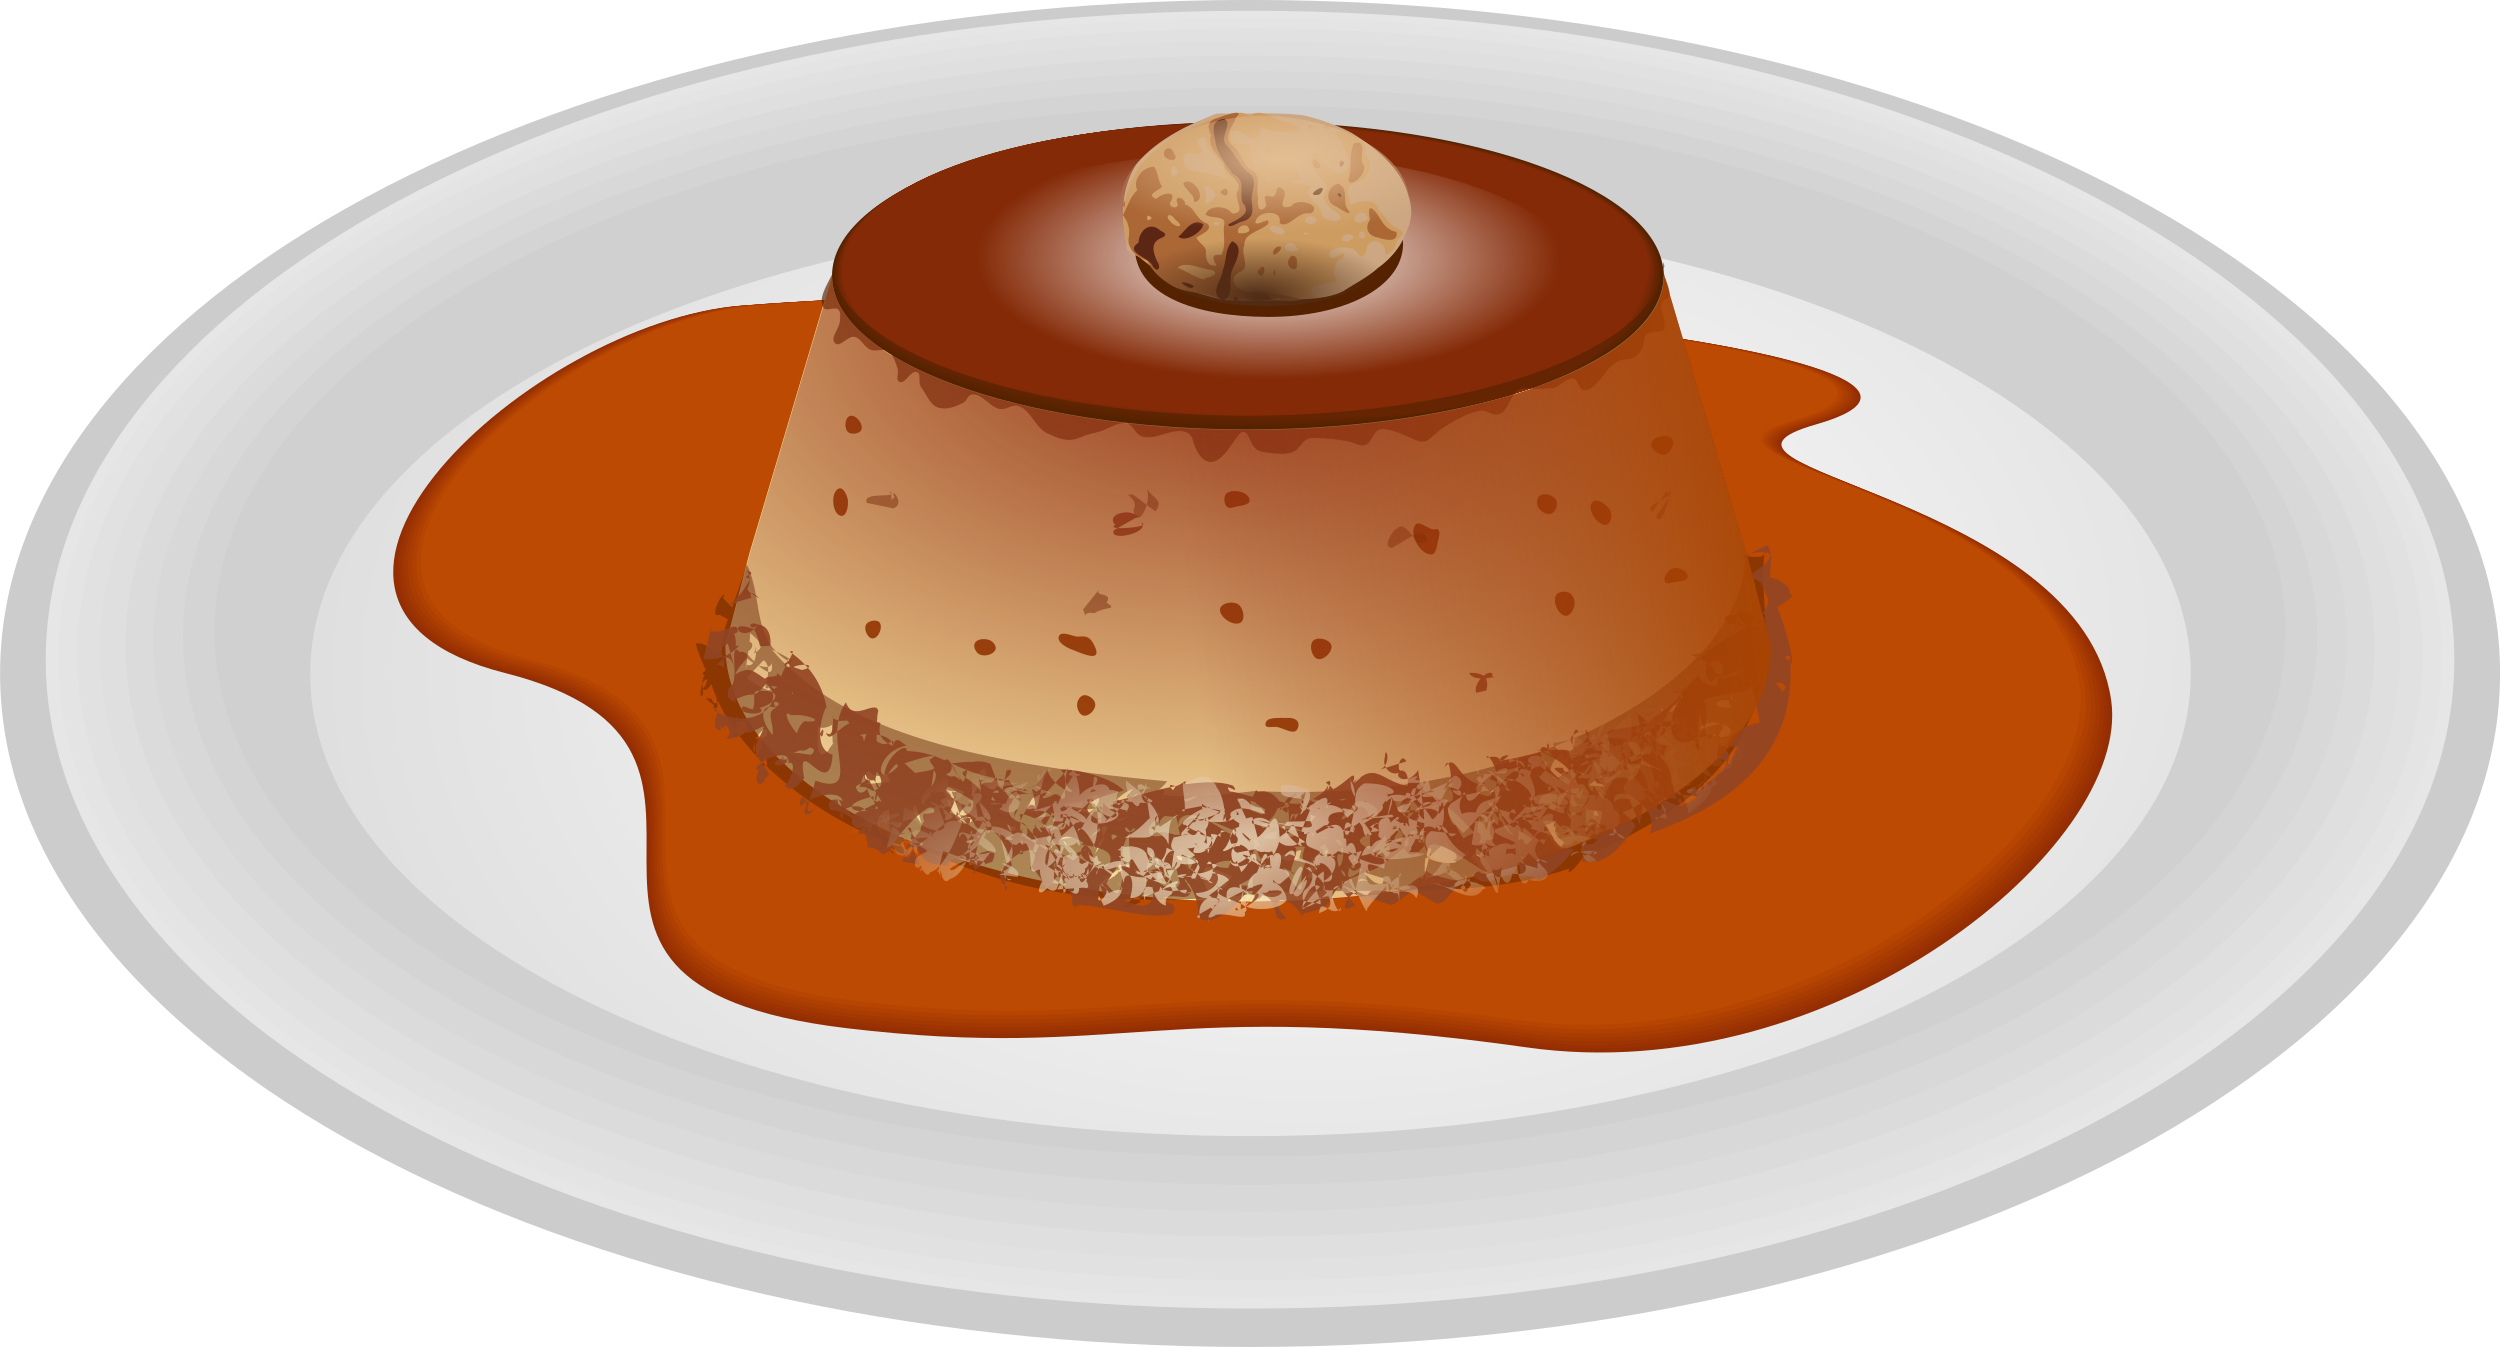
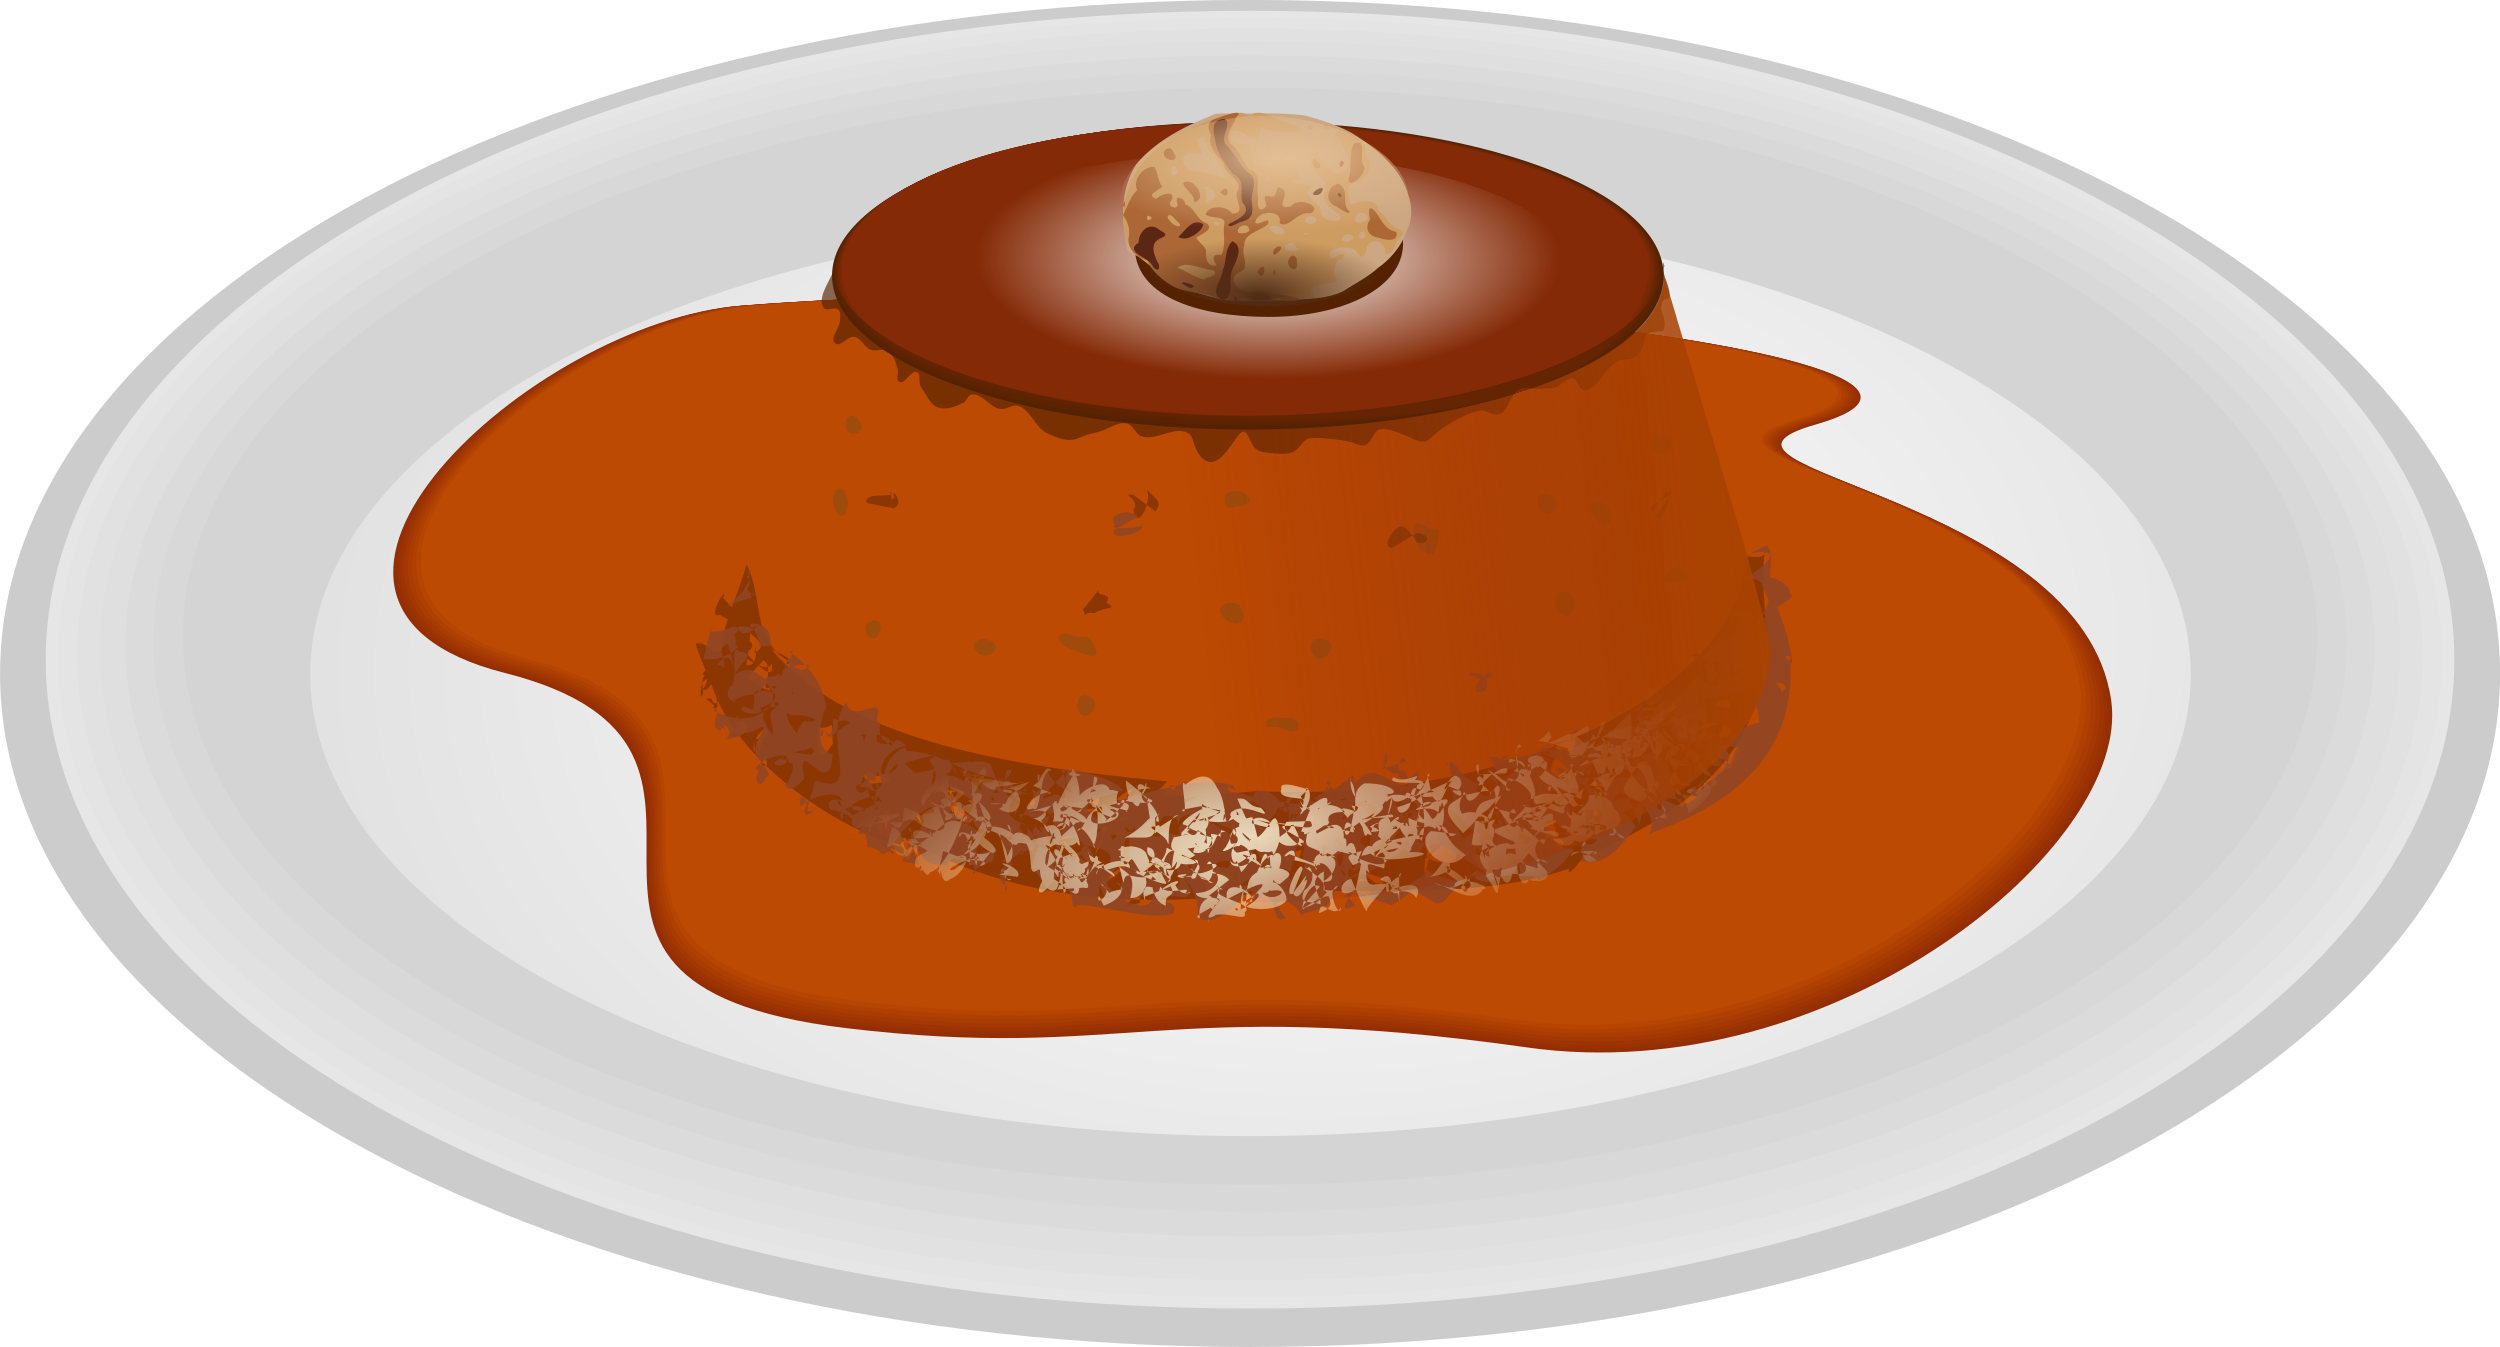
<svg xmlns="http://www.w3.org/2000/svg" viewBox="0 0 256 137.94">
  <defs>
    <radialGradient id="a" gradientUnits="userSpaceOnUse" cy="444.49" cx="585.17" gradientTransform="matrix(-1.591 .056 -.036 -1.041 1310.4 879.71)" r="272.75">
      <stop offset="0" stop-color="#fff" />
      <stop offset="1" stop-color="#fff" stop-opacity="0" />
    </radialGradient>
    <radialGradient id="b" gradientUnits="userSpaceOnUse" cy="-625.72" cx="71.429" gradientTransform="matrix(.281 .001 -0 .116 316.34 406.22)" r="301.51">
      <stop offset="0" stop-color="#fff" />
      <stop offset="1" stop-color="#fff" stop-opacity="0" />
    </radialGradient>
    <radialGradient id="d" gradientUnits="userSpaceOnUse" cy="494.13" cx="-2451.6" gradientTransform="matrix(.292 -.057 .018 .094 905.94 638.86)" r="463.3">
      <stop offset="0" stop-color="#ffffe2" />
      <stop offset="1" stop-color="#ffffe2" stop-opacity="0" />
    </radialGradient>
    <radialGradient id="e" gradientUnits="userSpaceOnUse" cy="373.85" cx="280.33" gradientTransform="matrix(.028 1.219 -1.88 .042 1021.2 -11.286)" r="151.58">
      <stop offset="0" stop-color="#902d10" />
      <stop offset="1" stop-color="#902d10" stop-opacity="0" />
    </radialGradient>
    <radialGradient id="g" gradientUnits="userSpaceOnUse" cy="-708.52" cx="47.156" gradientTransform="matrix(.446 -.014 .005 .167 323.6 423.67)" r="128.59">
      <stop offset="0" stop-color="#e3be93" />
      <stop offset="1" stop-color="#e3be93" stop-opacity="0" />
    </radialGradient>
    <radialGradient id="h" gradientUnits="userSpaceOnUse" cy="349.27" cx="328.78" gradientTransform="matrix(-.005 -.398 .991 -.013 -11.144 479.86)" r="41.929">
      <stop offset="0" stop-color="#502d16" />
      <stop offset="1" stop-color="#502d16" stop-opacity="0" />
    </radialGradient>
    <linearGradient id="f" y2="405.86" gradientUnits="userSpaceOnUse" x2="310.12" y1="386.67" x1="482.85">
      <stop offset="0" stop-color="#a40" />
      <stop offset="1" stop-color="#902d10" stop-opacity="0" />
    </linearGradient>
    <filter id="c" color-interpolation-filters="sRGB">
      <feGaussianBlur stdDeviation="2.333" />
    </filter>
  </defs>
  <path d="M233.512 64.734c0 28.347-45.96 51.327-102.654 51.327S28.203 93.08 28.203 64.734c0-28.347 45.96-51.327 102.655-51.327s102.654 22.98 102.654 51.327z" fill="#ccc" />
  <path d="M256.007 68.963c0 38.09-57.308 68.968-128 68.968S.008 107.052.008 68.963c0-38.09 57.308-68.968 128-68.968s127.999 30.878 127.999 68.968z" fill="#ccc" />
  <path d="M251.321 67.55c0 36.698-55.211 66.447-123.318 66.447S4.685 104.247 4.685 67.55c0-36.698 55.212-66.448 123.318-66.448s123.318 29.75 123.318 66.448z" fill="#e6e6e6" />
  <path d="M250.053 67.332c0 36.186-54.643 65.52-122.05 65.52S5.952 103.517 5.952 67.331 60.596 1.813 128.002 1.813s122.051 29.334 122.051 65.52" fill="#e4e4e4" />
  <path d="M248.102 67c0 35.396-53.769 64.09-120.1 64.09C61.677 131.09 7.904 102.396 7.904 67s53.77-64.09 120.1-64.09c66.327 0 120.1 28.695 120.1 64.09" fill="#e1e1e1" />
  <path d="M245.773 66.602c0 34.456-52.728 62.389-117.77 62.389s-117.77-27.932-117.77-62.39c0-34.455 52.727-62.388 117.77-62.388s117.77 27.931 117.77 62.389" fill="#dfdfdf" />
  <path d="M243.162 66.157c0 33.4-51.56 60.477-115.16 60.477S12.844 99.558 12.844 66.157s51.56-60.476 115.16-60.476 115.16 27.076 115.16 60.476" fill="#dbdbdb" />
  <path d="M240.318 65.67c0 32.25-50.286 58.395-112.312 58.395-62.03 0-112.312-26.144-112.312-58.395 0-32.25 50.286-58.395 112.312-58.395 62.03 0 112.312 26.145 112.312 58.395" fill="#d8d8d8" />
  <path d="M237.27 65.152c0 31.019-48.921 56.164-109.267 56.164S18.736 96.17 18.736 65.152c0-31.02 48.92-56.165 109.267-56.165s109.266 25.146 109.266 56.165" fill="#d4d4d4" />
-   <path d="M234.044 64.601c0 29.716-47.477 53.804-106.041 53.804S21.96 94.315 21.96 64.601c0-29.716 47.478-53.804 106.042-53.804s106.041 24.09 106.041 53.804" fill="#d0d0d0" />
  <path d="M612.16 456.23c0 74.025-122.12 134.03-272.75 134.03-150.64 0-272.75-60.009-272.75-134.03 0-74.025 122.12-134.03 272.75-134.03 150.64 0 272.75 60.009 272.75 134.03z" fill="url(#a)" transform="translate(8.238 -92.023) scale(.353)" />
  <path d="M75.872 31.298c-21.368 1.68-52.732 30.378-24.166 37.615 30.899 7.83-3.89 31.723 34.958 36.37 28.529 3.413 32.445-3.31 69.694 1.972 31.416 4.456 61.94-20.662 59.83-35.515-3.01-21.147-46.182-23.726-30.246-28.275C210.596 36.425 130.366 27.02 75.87 31.3z" fill="#932d02" />
  <path d="M75.97 31.298c-21.316 1.675-52.6 30.29-24.142 37.523l.029.008c30.813 7.808-3.842 31.622 34.816 36.28l.072.01c28.457 3.403 32.372-3.3 69.513 1.964l.028.004c31.319 4.44 61.75-20.567 59.708-35.392l-.007-.046c-3-21.075-45.974-23.667-30.238-28.197l.063-.018C210.4 36.412 130.346 27.026 75.97 31.298" fill="#952e02" />
  <path d="M76.122 31.295C54.875 32.964 23.691 61.48 52.061 68.687l.029.008c30.71 7.782-3.835 31.514 34.706 36.154l.072.008c28.36 3.39 32.263-3.288 69.284 1.957l.028.004c31.219 4.424 61.553-20.5 59.51-35.271a9.887 9.887 0 00-.007-.046c-2.995-21-45.833-23.581-30.134-28.095l.063-.018c24.49-6.998-55.297-16.349-109.492-12.092" fill="#993102" />
  <path d="M76.306 31.291C55.14 32.953 24.076 61.353 52.34 68.53l.029.007c30.587 7.75-3.826 31.385 34.577 36.002l.07.009c28.244 3.373 32.135-3.276 69.013 1.948l.028.004c31.1 4.403 61.317-20.421 59.277-35.13a9.88 9.88 0 00-.006-.045c-2.99-20.91-45.668-23.478-30.01-27.975l.063-.017c24.373-6.969-55.096-16.279-109.073-12.04" fill="#9e3402" />
  <path d="M76.507 31.288C55.433 32.942 24.502 61.21 52.65 68.348l.03.008c30.449 7.716-3.818 31.24 34.43 35.833l.07.008c28.113 3.356 31.99-3.26 68.706 1.939l.028.004c30.967 4.38 61.052-20.333 59.012-34.97a9.41 9.41 0 00-.006-.046c-2.985-20.81-45.48-23.362-29.87-27.839l.062-.017c24.242-6.936-54.866-16.199-108.603-11.98" fill="#a33802" />
  <path d="M76.729 31.288c-20.974 1.645-51.757 29.77-23.738 36.87l.029.007c30.3 7.678-3.807 31.082 34.271 35.646l.07.009c27.97 3.335 31.831-3.245 68.37 1.928l.028.004c30.822 4.356 60.767-20.236 58.727-34.797a9.386 9.386 0 00-.006-.045c-2.98-20.7-45.276-23.238-29.718-27.692l.062-.017c24.1-6.9-54.619-16.112-108.095-11.916" fill="#a93c02" />
  <path d="M76.965 31.28c-20.867 1.637-51.492 29.608-23.612 36.67l.03.007c30.138 7.637-3.797 30.912 34.1 35.448l.07.009c27.818 3.314 31.662-3.228 68.01 1.916l.028.004c30.667 4.33 60.46-20.132 58.42-34.61a9.052 9.052 0 00-.007-.045c-2.972-20.583-45.056-23.103-29.554-27.533l.062-.018c23.946-6.86-54.354-16.019-107.545-11.847" fill="#af4002" />
  <path d="M77.216 31.277c-20.754 1.627-51.214 29.436-23.478 36.454l.029.007c29.968 7.594-3.785 30.733 33.92 35.24l.07.008c27.657 3.292 31.482-3.21 67.633 1.905l.027.003c30.502 4.303 60.131-20.022 58.092-34.413a9.645 9.645 0 00-.007-.045c-2.965-20.458-44.824-22.96-29.381-27.366l.061-.017c23.783-6.82-54.072-15.921-106.966-11.774" fill="#b64502" />
  <path d="M77.477 31.274C56.842 32.89 26.556 60.528 54.14 67.498c29.84 7.54-3.756 30.55 33.76 35.027 27.55 3.287 31.332-3.188 67.3 1.9 30.34 4.291 59.818-19.899 57.778-34.202-2.9-20.364-44.594-22.848-29.203-27.23 23.808-6.78-53.673-15.837-106.299-11.716z" fill="#bd4a02" />
  <path d="M170.36 28.225c0 8.701-19.064 15.755-42.58 15.755s-42.579-7.054-42.579-15.755c0-8.702 19.065-15.755 42.58-15.755 23.517 0 42.58 7.054 42.58 15.755z" fill="#520" />
-   <path d="M85.198 28.225L76.73 56.7l-2.438 9.463c0 14.446 23.947 26.155 53.487 26.155 29.54 0 53.486-11.708 53.486-26.155l-2.437-9.463-8.472-28.475c0 8.701-19.061 15.753-42.58 15.753-23.516 0-42.582-7.052-42.582-15.753z" fill="#fea" />
  <path d="M168.578 28.214c-2.092 9.497-13.211 15.835-42.925 14.185-22.766-1.264-39.28-6.162-39.28-14.73s16.897-14.968 40.134-14.968c23.236 0 43.917 7.146 42.071 15.513z" fill="#8b2c09" />
  <g>
    <path d="M169.96 28.222c-.468 8.88-17.754 15.774-42.658 15.404-23.348-.283-41.842-6.854-41.842-15.526s18.58-15.58 42.033-15.58c23.454 0 42.88 7.075 42.468 15.702" fill="#612402" />
    <path d="M169.68 28.22c-.798 9.005-16.832 15.785-42.713 15.156-23.23-.482-41.321-6.713-41.321-15.364s18.237-15.455 41.647-15.455 43.09 7.09 42.387 15.664" fill="#692503" />
    <path d="M169.43 28.218c-1.09 9.117-16.013 15.797-42.76 14.938-23.126-.66-40.86-6.59-40.86-15.22 0-8.632 17.934-15.347 41.305-15.347s43.276 7.102 42.315 15.63" fill="#712704" />
    <path d="M169.2 28.217c-1.36 9.22-15.259 15.807-42.805 14.735-23.028-.822-40.434-6.474-40.434-15.088 0-8.614 17.655-15.243 40.989-15.243 23.335 0 43.449 7.113 42.25 15.597" fill="#782805" />
    <path d="M168.983 28.216c-1.615 9.316-14.546 15.817-42.848 14.544-22.936-.976-40.033-6.366-40.033-14.964s17.393-15.148 40.692-15.148c23.3 0 43.61 7.125 42.189 15.568" fill="#7e2906" />
    <path d="M168.776 28.215c-1.859 9.408-13.866 15.826-42.888 14.36-22.85-1.123-39.649-6.262-39.649-14.843 0-8.583 17.14-15.057 40.407-15.057 23.268 0 43.767 7.135 42.13 15.54" fill="#842a07" />
  </g>
  <path d="M427.62 339.69c0 20.285-44.017 36.729-98.315 36.729s-98.315-16.444-98.315-36.729 44.017-36.729 98.315-36.729 98.315 16.444 98.315 36.729z" fill="url(#b)" transform="translate(11.09 -91.31) scale(.353)" />
  <path d="M143.674 25.024c-.077 4.468-6.151 7.428-13.739 7.428-7.587 0-13.89-2.23-13.738-7.428.12-4.1 7.601-6.636 13.586-6.636 5.984 0 13.961 2.535 13.891 6.636z" fill="#520" />
  <path d="M729.66 192.33c0 75.602-165.67 136.88-370.06 136.88-195.8 0-356.05-56.217-369.19-127.41-5.325 10.886-13.993 23.835-8.156 31.5 2.612 3.43 9.778-1.564 12.875 1.438 2.418 2.343 1.554 6.634 1.437 10-.236 6.813-9.393 15.453-4.312 20 4.488 4.017 11.226-6.777 17.156-5.72 6.003 1.071 8.624 9.161 14.28 11.439 4.88 1.964 11.323-1.481 15.72 1.406 4.987 3.275 6.732 10.04 8.562 15.719 1.178 3.654-1.979 9.687 1.438 11.438 5.31 2.721 10.2-10.831 15.719-8.563 4.598 1.89-.004 8.567 4.281 14.281 4.286 5.715 7.282 14.607 14.281 17.125 7.294 2.625 16.019-.664 22.875-4.28 2.978-1.572 3.801-6.586 7.125-7.126 9.46-1.535 16.232 11.488 25.719 12.844 5.27.753 10.615-4.358 15.719-2.844 11.303 3.355 15.117 19.123 25.719 24.281 8.66 4.214 18.562 8.567 28.562 4.282 10-4.286 12.36-3.853 18.562-5.72 8.08-2.43 16.047-8.968 24.281-7.124 5.596 1.253 7.448 9.554 12.875 11.406 13.1 4.47 29.419-9.712 41.438-2.844 4.622 2.641 4.268 8.567 7.125 14.281s7.141 11.386 12.875 11.438c8.78.08 15.714-11.442 20-17.156 4.286-5.714 8.558-14.268 12.844-7.125 4.286 7.143 4.29 14.259 15.719 15.688 11.429 1.429 22.848 2.87 28.562-2.844 5.714-5.714 5.719-10 15.719-10s19.991 1.415 28.562 2.844c8.571 1.429 15.723 8.594 21.438-1.406 5.714-10 7.152-11.442 21.438-7.156 14.286 4.285 22.857 12.87 30 7.156 7.143-5.714 9.085-8.247 14.281-11.438 9.806-6.022 20.111-12.248 31.438-14.281 6.578-1.181 12.857 7.152 20 1.437 7.143-5.714 8.55-22.866 21.406-21.438 12.857 1.429 17.161 0 22.875 0 5.714 0 11.789-9.34 18.562-8.562 5.394.62 4.272 12.857 12.844 10 8.571-2.857 14.286-14.286 20-20s10.004-7.156 15.719-7.156c5.714 0 12.853-5.71 14.281-14.281 1.429-8.572 1.45-8.572 8.594-10s10 1.415 10-7.157-4.054-10.076-2.625-17.219c1.428-7.142 5.396-3.548 6.469-6.375 3.182-8.39-8-21.759-3.938-28l-1.094-3.656z" transform="matrix(.115 0 0 .115 86.404 4.707)" opacity=".807" filter="url(#c)" fill="#520" />
  <path d="M87.05 42.59c-.528.15-.626 1.246-.234 1.63.338.329 1.232.207 1.396-.235.21-.567-.58-1.56-1.162-1.395zm83.328 2.05c-.556.02-1.167.307-1.273.74-.142.59.807 1.307 1.395 1.166.574-.138 1.075-1.175.698-1.63-.171-.205-.486-.289-.82-.276zM85.886 50.03c-.867.346-.688 2.642.233 2.791.582.095.777-1.041.698-1.625-.067-.493-.47-1.35-.931-1.166zm40.565.252c-.314-.004-.61.065-.813.216-.373.277-.329 1.063 0 1.392.22.219.626.071.928 0 .505-.12 1.44-.176 1.395-.694-.048-.555-.82-.906-1.51-.914zm31.263.446c-.337.206-.404.807-.23 1.162.229.467.915.897 1.395.697.452-.187.692-.959.464-1.391-.264-.5-1.147-.762-1.63-.468zm5.346.698c-.614.663.497 2.426 1.396 2.327.487-.054.65-.943.463-1.396-.265-.64-1.387-1.44-1.859-.931zm-18.128 2.327c-.702.903.482 3.038 1.625 3.021.52-.008.578-.89.697-1.395.09-.377.274-.888 0-1.162-.109-.11-.31.019-.464 0-.633-.078-1.466-.969-1.858-.464zm26.603 4.402a.785.785 0 00-.104.014c-.548.11-1.195.903-.931 1.396.182.342.78.073 1.16 0 .41-.079 1.123-.049 1.166-.464.054-.521-.74-.981-1.29-.946zm-10.797 2.572c-.404-.244-1.172-.182-1.395.234-.362.672.177 1.953.927 2.093.432.08.83-.504.931-.932.113-.477-.044-1.142-.463-1.395zm-33.939 1.161c-.527-.36-1.75-.162-1.859.468-.142.825 1.377 1.835 2.09 1.396.532-.329.285-1.51-.23-1.864zm-36.73 1.864c-.29-.372-1.18-.19-1.394.23-.236.463.178 1.41.697 1.395.59-.017 1.061-1.161.698-1.625zm18.834 1.136c-.215.002-.39.068-.467.255-.252.608.772 1.175 1.392 1.396.733.262 3.023 1.398 2.326-.23s-1.32-.965-2.093-1.165c-.328-.086-.799-.26-1.158-.256zm-8.215.558c-.357.009-.702.128-.856.395-.21.362.093.982.467 1.166.507.248 1.398.048 1.625-.468.14-.317-.156-.767-.463-.928a1.632 1.632 0 00-.773-.165zm33.78.165c-.452.452-.149 1.69.467 1.86.633.174 1.568-.763 1.392-1.396-.171-.615-1.408-.916-1.86-.464zm-23.382 5.575c-.032 0-.063 0-.094.003-.384.05-.677.545-.697.932-.023.451.249 1.107.697 1.162.544.067 1.192-.615 1.162-1.162-.026-.465-.592-.93-1.068-.935zm19.966 2.327c-.826.007-1.492.095-1.463.701.018.395.77.17 1.161.23.693.108 1.754.85 2.093.234.24-.434.23-1.161-.932-1.161-.29 0-.583-.006-.859-.004z" fill="#9f4b0b" />
  <g>
    <path d="M88.773 51.5c-.584-1.293 3.46-.336 2.324-1.216.667 1.254-.697 1.441.504.648-.622-1.275 1.246.623-.112 1.124m24.538-1.404c-1.422-.13.764.316.03 1.59.393 2.308 2.017-1.013 1.344-2.183.882 1.121 1.723 1.139.923 2.316m52.228-1.985c1.364-.649-.127 1.213-.965 2.473.51 1.664 1.942-3.36 1.098-2.463 1.424.283-2.67 1.258-1.468 2.051m-24.186 2.174c1.45-.086 1.49 1.26.083.911-.819-1.165-1.577-2.325-2.304-1.103.779-1.191-1.7 1.582-.25 1.668m36.134.886c.03 12.174-21.531 25.417-50.176 24.016-4.02.447-9.17.918-10.453.026 1.019 1.16 1.82-.72.506-.051-2.284 1.53-.237.523.943-.97-18.746-1.728-33.11-4.841-40.497-13.494 1.268.52 3.045 1.676 1.672.994-.626 1.089.82.075.115.246-3.928-2.287-2.605-6.518-4.348-9.957-1.153 3.839-2.714 6.946-2.533 8.752-1.23.751-1.256-.923-2.68-.645.563 2.31 1.87 3.32.707 4.685.782.486 1.07-1.895 2.734-1.338-.262-.698-2.017-1.341-2.763-.26 1.192 1.059 2.017-.387.683.196-1.258-.621-.31 2.987-.624 1.786-.38 1.514-.431-2.11.751-1.282 2.087 7.337 11.165 14.296 19.36 16.986.699-1.421 1.784-.909.349-.88 9.788 5.522 20.622 7.233 34.09 5.936 11.71-1.333 23.647.854 34.143-2.786-.285 1.001.897-.383 1.427-1.158 14.189-5.915 17.67-12.63 19.105-21.388-.338-1.373-1.116-9.364-.244-10.493-.182 1.4-.816 1.125-2.266 1.042m-67.788 5.46c.535 1.313-.284.113 1.142.383 1.222-.764 2.468-.288 1.267-1.083.763-1.202-1.601-.466-.631-1.517m-37.559 3.54c-1.092-.894.144-1.478.842-.098 1.392.801-3.06-3.39-1.858-2.433.283-1.384-1.772 2.288-.43 1.748m104.576.338c-.418-1.32-.993.843.55 1.51-1.6 1.958-.455 1.465.93.397-.384 1.362 1.294-2.193 1.184-.785m-105.016.043c-.676 1.21-.292.45-.731-.536.286.534-.338.901-.324 2.305 1.22-.766-.263.47.799-.494m1.706.897c.036-1.4.41 1.901-.892 1.453-.375 1.713.358-1.881.35-3.247 1.106.915 1.623 1.444.338 2.104m-1.185-.675c-.2 1.363 3.016 2.79 3.039 1.595.51 2.576-2.526-.783-3.036-1.603.546 1.308 1.853-.69.406-.565m97.958 1.22c-1.388.047-1.478.23.031.504-1.956.603 1.027 3.232.753 1.88 1.443.168 1.147.916 1.36-.48m-98.29-1.2c1.246.803-.44 3.488.515 2.79.938.86-2.057-.37-2.685-1.594-1.084-.94-1.204.896.247.818m103.312-.236c1.506-.082-.95-.676.364.24-.48-.527-3.456-.692-1.821-.345 1.362.49 1.931 1.577 1.59.205m-2.514 1.563c.931 1.165-.854.162.145 1.409-2.49.139-1.568-1.197.053-.638 1.154-.857.69-1.257-.013-.022M73.987 70.792c-1.395.015.176 2.154-1.02 1.671.865-.15-1.7-1.23-.087-.9.342 1.372 1.597-.832.237-.334m98.118 3.684c-1.334.347 2.798-.834 1.546-.923-1.923 1.426-2.699-2.231-1.102-1.745 1.442-.17-1.816 1.553-1.543.167m-94.533.93c-1.097.879 1.508.743.373.062 1.052 1.273.146 2.082-1.131 2.056.693-1.24.64-.636.578-2.046m9.85 2.71c1.369-.62.42-.84-.5.796-1.875 1.756-.5-3.915-1.298-2.886.49 1.329 3.131-.422 1.682-.52m88.875 1.154c.672-1.318 4.064-.459 3.032.636-2.34.772.202-1.316-.829-.953 1.054-.972-1.653.351-.32-.21m-98.717 2.772c-.325-1.357 1.736-3.366 1.321-1.517-2.73.9.426-.649-.722-1.202-.545-1.309-.723 4.155-.326 2.797m91.602-2.525c.77-1.232-2.277 1.319-1.173 2.465.88-.036 3.113.226 2.046-.316.117-1.407-.111-1.526-1.4-2.177m7.021.645c.476 1.345-2.431 2.139-.908 2.624 1.439 1.282 2.348-1.925 1.234-2.27-1.423-.284-2.479.508-2.11 1.873m-2.72-1.741c-1.288-.49.119.382-1.021-.278.282.3-2.494 1.878-.546 2.615 1.452-.036 3.175-2.55 1.956-1.781m-10.491-.386c.83-1.185-.494 2.352.925 1.977-1.483-.238-1.46.884-.213-.022.404 1.355-3.746-1.85-2.306-1.663m-81.992 1.36c-.063-1.414.849-2.943.603-1.07-.492-.847 1.226 2.624.271 2.048-.914 1.097 1.355-3.869.507-2.723m81.411 1.322c-.692-1.16 1.451 2.433.083 2.113-2.012 2.044-1.874-1.483-.165-1.884-.487-1.33 1.311 1-.04.48m-67.638 1.202c.869-1.158-.633-2.524-1.734-1.489.488 1.864-1.63-.67-1.019.615-1.286-.655-1.185 1.202.242 1.468m77.957-.527c.543 1.336.242-.238-.57-1.175-.146 1.948-3.26-.117-1.582-.266-1.399-.38-.805.575-.526 1.96m-76.018-.656c.692-1.273 1.55-.483 1.973 1.292.118-.15-4.212.42-2.593.34 1.195-.803-1.035-.71.267-1.335m72.869 1.267c-.324 1.345-.892.85.688 1.254-1.805.063-.89 1.183-.164-.179.076-1.41 2.466-2.295 2.367-.887m-11.504 1.18c-1.201-.704 3.546-2.387 2.294-1.72-1.328 1.594-4.373.943-2.739 1.211.49-1.329 1.507 1.807.682.646m.179.403c-.857-.994 4.493.199 2.995.761-.62-.605.788-1.402-.207-1.49 1.403-.368-.918-2.294-1.78-1.158m-39.818 2.86c.118 1.407.755-1.692-.626-1.395-.99 1.653.502-.701 2.03-1.073-1.074.951-.72 1.258.467.444m-11.55 2.276c.703-1.258.164-1.613 1.438-2.22-1.198 1.658.047 3.054.123 1.628-1.283-.661-2.67 1.408-1.47.61m-7.328-2.387c-1.184-.743 2.002 3.71 1.885 2.513-.227 2.07-3.753-1.684-2.202-2.16-.854-1.141-.955-.442.497-.475m11.058 1.535c-1.365-.07 3.907-1.022 3.138.252-2.006.218-1.744-.163-.441-1.237 1.32-.591 1.058 1.118-.274 1.681m2.648.482c1.361.74 3.201-1.841 1.743-1.677-2.754 1.376-1.132.165.689.4-.11-1.408-.412 1.426-1.852 1.607m49.496.857c-1.239.314-1.142-3.218-.418-1.375-2.716-.225 2.747.692 1.731 1.049-.374-1.364-2.875-1.413-2.135-.198M93.63 82.432c.931 1.138.164 1.988 1.637 2.795 1.007 1.184-3.043-2.707-1.366-2.948-1.431.24-.277.21-.847 1.508m8.012 1.088c1.137.913 1.461-1.286 2.55-.206 1.147-.277-.534 1.238-.121-.173-.992 1.031.693-1.95-.756-1.846m20.388.8c-.8 1.147-.342 1.855 1.205 2.053-.189-.48 1.724-.932 1.376-2.143-.639-1.268-4.119.58-2.682.373m8.459.867c1.213 1.908 2.867-.33 2.61-1.227 1.412-.331 1.115 1.078-.206 1.665m-42.684.556c-1.227.648-.395-2.015 1.135-1.597.339-.564-1.738.323-1.973 1.648-.88-1.124-.686-2.185.644-2.752m31.972 2.84c1.134.95.758-3.126-.02-1.714-1.346 1.948.43.585.756-.81 1.267-.69-2.342 1.27-1.056.613m37.395.07c-1.28-.129-1 1.378-.677.519-.619 1.675 1.364 1.597.55 2.138.536 1.312-1.748-.647-1.68-2.056M90.053 86.26c-1.3.564 1.62-.655 2.472.672.66 1.566-2.71-.868-2.116-2.23-.43 1.349 1.72 3.633.94 2.442m21.458-2.422c1.255-.768.139 1.599-.695 2.738.4-.77.14-1.372 1.613-2.136-.13-1.406-1.34.86-.503 2.013m-5.477-2.138c-1.2-.653-1.292-.938-.782.846-1.342-.76 1.551.356 1.403 1.698-.196-1.399-.967 1.054 0 0m-.552-1.635c-.086 1.406-.49.285.094 1.761.75.754-.697-.316-.142-1.681-.245 1.39.956-1.26 2.15-.456m38.525.148c-1.414-.064 1.744 1.893.387 2.188 1.51.51-3.424.472-2.65-.838-1.407.352-1.086 1.208.162.485m-12.66-1.61c.139 1.406-.55-1.177-.063.3-1.043 1.618-.482 3.525.007 2.148-.839 1.153 1.505-3.273.265-2.538m-23.004 2.366c-1.265-.528-2.59-3.208-1.69-1.97-.06 2.74-.069 3.145-.251 2.123-1.157-.854.692-1.459-.473-.616m12.502-1.237c1.682 1.518-2.64.364-2.375 1.536-1.138-.877-.176-1.268.061.124m27.383.703c1.035 1.138 2.099-.35.142.942-.196.767-.647-1.867.177-3.31 1.421-.29-1.24.254.212.21m-13.058.374c-.383 1.337-3.111.935-2.3-.002-.782 2.395-.685 1.5-.423.052-.98 1.042 3.56-1.068 2.78.123m-13.613-.138c1.416-.58 1.098 1.203 2.56 2.586.585 1.342-.84-1.307-2-.925-.967 1.054 2.625.78 1.33.14m-19.537-2.537c-1.315.195-2.738 1.225-1.321 1.365-2.58 1.28-2.045.354-.351-.256 1.306.617 4.177 1.182 2.8.73m31.5 1.317c-.408-1.348.952-1.282.755-2.543.715-.625-.13 1.495-1.272 2.18 1.273.68.908-.936 1.009-2.344m1.02 2.406c1.49.088-.312-.416-.649-1.684-.512-.891-1.215 3.144-1.907 2.01.64-1.266-.132-1.78 1.249-2.219m15.423.484c1.307.652.085-.106-.575 1.265 1.202.919 2-.846.7-1.33-.124-1.406 2.744.674 1.947 1.855m-26.497-1.817c1.523-.474-.983 3.842-.961 2.745-2.117 2.42-2.574-3.028-1.12-1.803 1.373.462 3.944 1.658 2.771.825m14.817.184c.141 1.401-1.257-.207-2.595.379.321-.671.644-.146 2.153.28-1.35-.524-2.587-2.885-2.333-1.495m-24.346-.451c1.609-.44.158.78-1.82 1.985.142-.544 3.264-2.882 2.89-1.72-1.3-.628-1.467 1.23-.931 2.542m2.764-1.297c.179 1.422-1.052.306-.674 2.266-3.25 1.155-1.365.162-.012-.89-.772 1.196.72-1.503.235-.173" opacity=".465" fill="#520" />
    <path d="M116.54 52.89c-1.068-.958-3.369-.118-2.323.862-1.294.643 4.011.236 2.642-.236 1.009 1.016-3.428 2.039-2.788.772m66.782 1.502c1.4 1.24-.642 2.495-2.277 3.474 1.639-.188 1.72.382 2.865 1.731 1.24-.181.209-1.709-.252-.323-.045 3.688-4.266 3.705-7.36 6.978-.835-.867 2.713.368 1.97 2.652-2.293-.253-1.87-2.111-1.989-1.051-2.595 2.654-1.564 2.328-5.01 4.571.963-.995.185 1.48.082.12-1.19.806 1.132.664.852-.754-1.54 1.847-5.435 1.052-5.13 2.05.455 1.756.086 2.547-.49 1.237-1.175-1.055.991-.005-.478-.389.23 1.339-1.466-.79-1.297-1.42.8.58.114 1.222-1.583 2.246-2.126-.739-6.68 1.601-8.261.757 1.535.823.597-.341 2.027-.335-1.43 1.35-.247-.258-2.3.263-.013-.987 2.314 2.592.143 3.96-2.018-.594-1.491-.535-1.038-.21-.765-1.608 1.62-1.273.378-1.01-2.559-.393-2.544-3.44-3.766-1.775.339-1.217.695.227.647 1.824.89-1.115-.727 1.528-.142.236.762 1.201.237 1.996-.968 1.207-1.99-.69-2.009-1.231-2.261-2.969-.965 1.532-2.429.85-1.959.243 1.18-.892 1.243 2.285.005 3.354-.389 1.348 2.317-1.835 1.183-1.954-2.542-.193-3.344-2.272-5.167-.882-1.26.719-2.539 1.988-1.042 2.026.154 2.117-.345-1.706 1.131-2.034-1.329 1.102-1.14 1.307-.712.167.098-1.05-.792.447-2.388 1.167-.447 1.752 2.792.435 1.853.595-1.307 1.233-.78-.448-2.354-1.391 1.083-.86-.15 1.828.267.198-.696 1.446-1.883 1.143-2.61 2.578 1.152.889 1.81-.605.477-.02-1.12-.302-.701-.33-.55-.955.811.482-1.964.624-3.562-.49 1.118.746 2.281 2.637 2.033 1.235-1.105-.822 1.888-1.992.648-1.14-1.44 2.246-2.114 1.026-.423.856-.736 1.388-.887-1.933-3.347-1.284.801 1.153-1.268.04-2.754-.078-.856-1.162 1.225.581.316-.606-3.258-1.11-8.857.79-12.253 1.668-.491 2.196 2.394 2.235-.067 3.884-.693-1.24 1.622-.092.55.861.633.558 1.75-5.862-1.95-2.89-3.752-1.929 2.513-2.903 2.514-3.026-1.4-1.598-6.282-2.432-6.392-2.05 1.128 1.03-.396 2.898 1.083 3.37-1.691 2.201 1.021.122.744-1.473-.545 1.142-3.256-.896-3.236-2.102-.766 1.167-.886 2.073-3.312 2.246-1.142.873.963.213 2.415.265-2.91.412-2.936-1.733-3.184-1.288-5.686-.826-6.32-2.868-10.329-3.009.133-.96-2.116.387-2.321 2.63-.952 2.083 1.573-2.473 1.382-.993-2.566 2.53-2.254-1.716 1.076-2.223-.337.24-1.112-1.285-1.537-.034.236-1.28-.545.916-2.026-.735.614 1.6.174-1.287.514-2.766-.271-1.175-2.611 1.273-3.307-.867-2.67 3.752 2.002 9.803-3.131 8.026-.382 1.58-1.375 3.71-.26 3.005.865-1.133-.599 1.406-.905.111.793-1.427-.705-2.128-.345-.351-.034-.679 4.031-2.326 4.35-.536 1.41.298-2.191-1.241-1.328.736 2.495.329 3.769 2.254 3.852 3.727-1.01.179 6.195-1.995 3.098-1.175-1.768-.02-4.047 1.481-2.762 1.334 1.657.457.536 1.08 1.95.342-.121-.698 3.892-5.185 4.36-4.357 1.008.26-2.953 3.708-2.054 3.648 1.687 1.829.807 1.985 3.632 2.196-.058-1.41 3.239-.503 2.759.832-.38.167-.439-.547 1.758-1.205.768-1.57-.554-1.16-1.705-.68 1.224-6.2 3.817.678 3.717 1.047-.804.856-.917 3.548-.434 2.233-3.196-1.526 4.808-6.54 2.313-1.8-.298-1.266 2.537 2.692 1.394 2.275 1.572-1.553 2.553-3.521 1.043-1.261.729-1.087 1.754 1.41 2.065 2.676.555 1.125 1.483-4.458 1.206-3.341-.98-.777-1.976 4.212-.997 3.335 1.512-.324 7.922 1.693 9.928.805.859-1.638-2.095-.817-1.262-1.525 1.746-.703 2.765.52 3.133-.859-1.992-2.686 1.034-.061.639 2.786 1.995 1.391 4.942-2.447 5.05-2.649 2.186-.405-.606 1.918 1.084.797-.845-1.29-.07.708.472-.418 1.93.34.707 3.122 2.465 2.367-2.18-2.401.336-2.56 1.74-.064-.763-.74 2.117-.331 2.778-1.762 1.162-2.75 3.038-2.199.256-1.155.908-1.25 3.144 1.02 6.058 1.628 2.078-1.126 1.289-1.695 4.33-1.533-.694-1.217-4.33.544-2.948.195 1.429-.274-1.427.036.025-.098-.69 1.17 2.833-1.325 1.478-1.361 1.322-.618-.059-.303-1.054.698-1.309-.214 3.666 2.42 2.485 1.807 1.359.875 2.192-2.89 3.88-1.964-2.755-.33-5.179-1.107-4.612-1.625-1.374 4.63-5.928.998-6.09 3.088-.893.718-3.248-2.952-1.107-3.528 1.44 3.432 6.179-4.895 7.208-1.123.126-2.322 4.064 1.047 7.005 2.663-.811 1.038-3.194-.215-1.719-.691 1.205 1.065 4.104-.098 6.066.776-.378 1.222-1.02-1.344-.465.075.038.788 3.208-1.442 4.135-3.174-1.88.202-1.79-.868-3.164-2.804 2.357-.528 4.823 2.52 3.943 4.089 2.392.651 4.002-1.366 5.551-3.573-.863-1.584-3.186-2.24-2.011-1.65-1.4-3.845 5.044-.31 3.392 2.42 10.033-3.447 14.92-9.217 14.457-17.518.86 1.137-1.32-7.403-2.714-7.798.694 1.273.618-1.367.749-2.896.253-1.39-3.997-.015-2.548-.122 1.055-.971 3.542-1.663 2.178-1.175m-46.387 26.468c1.32.02-3.125-.973-2.064-.937 1.12.796 1.09.23 2.16.755-1.36-.5 1.296-.314-.077.15M76.014 60.59c-2.203 2.462-2.189 1.376.934.627-.53-1.284 1.515.593.413-.176-1.769-1.057.058-.57-.848-2.626 1.348.525-1.067.483.332.862m104.583 2.981c-1.028.997 3.262-1.585 1.823-1.388.357-1.368-3.257-2.421-2.453-1.246 1.403.37-.977-1.001-.35.272m-2.05 3.41c-.299-1.365 1.157.256 2.341-.013.033 1.59-2.863.785-2.795-.627 1.444-.153 1.304.772 2.647.235M77.635 63.954c-1.642 2.275-3.51-.721-.436.458 1.06 2.018-.007 1.83 1.63 1.706.006.643.505-2.008-1.196-2.162-1.344-.536-.783.994.116-.115m102.193.937c-.923.447.96-3.617.83-1.031-3.976.993-5.573-.88-2.792-.794-.705 1.234.296 2.058-.107.702m-105.012.293c-.232 1.391-.983 3.9-.81 3.51 2.204.486 4.311-1.8 3.294-1.293.08-2.225-.949-.723.189-1.444.124-1.406-1.547.382-2.9-.132m109.417 2.51c-.618-1.004-1.283 1.982-.923 1.834.573-1.297 2.777-2.494 2.042-1.276-2.125-2.3-4.86-1.822-3.484-.738.476 1.333-1.533-1.12-.196-.568m-2.884.75c-1.104.72 2.521 1.25 2.185 1.63.544.081 1.621 5.876 1.547 6.867 3.15-2.906-3.642-1.491-3.578 1.215 1.38 1.546-2.587 3.472-2.941 4.381 1.316-.574-2.926-.637-.06.443-3.066 2.52-1.852-2.515-3.529-3.886-2.542-2.413 3.635-8.39 1.268-5.236-1.962 5.646 4.793 3.819 2.972-.88 1.28-.582 6.267-.737 4.605-1.864 1.062-1.693 1.47-2.183.38-3.054.104-1.408-3.195-1.787-2.134-.824m-102.03 2.753c-.398-1.37-.82-1.836-1.894-.531-.702 1.017-.111-.657.722.281.207-1.397-.922-1.917.414-2.471m103.247 2.804c1.073 1.005-3.636.25-2.135.617-.913 1.86-1.353-2.526-.598-1.213.775-1.194 1.875.092 1.14 1.31M75.789 66.786c-1.335-1.36.119 3.149-1.119 3.619-.743 1.571 1.395 1.652.476 1.297 2.598-1.288 1.498.38 3.567-1.946-1.689-1.077-1.84-1.586-3.426-.703.505-1.324 2.08-1.868.71-2.334m3.521 2.163c.497.744-1.885-.036-1.002 1.168 2.152 1.807-1.365 5.07-5.493 2.656 1.276-.519-.846 2.037.868 2.087-.413-1.271-1.046-.632.48-.097-.972-.934 1.09-.11-.019.954 1.606.004 2.333-.964 1.1-1.028 1.455 1.519 3.72-1.886 2.294.93-1.486 2.055 1.966 3.669.707 4.028-.55 1.418-1.412.469-.726-.646-1.565-.407 3.47-2.808 2.993-.795 1.294-.424-.443 3.313-.488 1.945.684 2.106 2.625-1.223 2.109-.392-.873-4.923 2.602 2.637 2.915-2.417-2.234-.588-.92-4.667-.623-4.858-.342-1.942-1.378-4.043-3.75-5.663 1.226-.757-1.904 3.24-.539 2.757m-1.084 1.02c-1.089-.76 1.455.233 2.538.259-.8-.683-3.61-.532-1.933.015.936 1.08.439-1.379.333.029m98.29-1.076c1.417.427-1.846-1.036-.351-1.135 1.234.444-1.45-.826-.08-.113.853 1.143-3.56 1.193-2.33.444M152.2 70.706c.362-1.367-.32-1.85-1.771-1.806.651 1.262 3.73-.01 2.386.526.32-1.376-2.008.145-1.67 1.518M80.99 68.223c-1.292.54-.327-1.303-.06.246 1.114 1.351-.498 1.004.423-.231 1.382-.434 2.177.04.766.374m99.898 2.66c1.416.603-.437-2.902-2.087-1.318-1.59 2.172.763-1.523.201-.43.387 1.361 2.424-.426 2.733.953M81.833 68.812c-.741-1.097-1.327.52-.635 2.238-.399.398.609-2.172-.168-1.87 1.247.723 1.802 2.133 2.433.862m-6.36 2.616c.414-1.321-.427-2.064 1.065-1.912 2.081-.005 1.22 1.36-.378 1.732 1.083.942-2.845.649-1.652-.156m95.852-1.917c.186 1.403 1.054-.928.272.355-1.605.397-.405-.636.15.703 1.12-.898-1.616.81-.177.617m-92.732.382c-1.167.484-.27 1.283-.374 2.8-1.204-1.265-1.503-3.276.308-2.823-.775-1.194 1.223-.233-.218-.054m89.045 3.339c-.08-1.253 2.668-1.036-.046-1.123.867-1.876-.038-.535 1.174.704-.05-1.41-2.963-2.992-1.747-2.22m-85.555.148c1.565.269 1.85.69.585.66-.628-.533-1.964 2.646-.351 1.838-1.227-.756-2.475-3.361-1.324-2.5m92.07 2.602c1.622.034-.231.147.994 1.016-.289-1.488-.028-4.877.047-3.494.433 1.347.922 3.208 1.29 1.843m-88.403-1.144c-1.275.57-2.069 2.117-2.419.964 1.094.978.599-2.843.681-1.452 1.389.415.028.251 1.48.218m84.981.071c-1.28-.73.395 1.257-.3.115 1.549 1.022-.52-1.176.301-.114-.925 1.088-2.678.248-1.24.048m-82.12 1.514c-1.342-.286 3.08-.685 3.03.97-.912-.516-1.594-.94-1.23-2.363-1.383-.433-1.153.586-1.695 1.896m79.62-1.386c1.44-.627 1.502 3.193.515 2.636-3.115 1.46 1.66-1.366 1.717-2.679 1.21.78-2.277 1.305-1.274 2.326m-86.078-2.293c.752 1.249-1.653 2.402-1.165 1.088-.424 2.486 1.839.79 2.136-.613.32 1.376.619-1.223.07.084m77.63-.135c-.561-1.276-1.132 2.846.434 2.693.163-.784-2.343-1.729-.72-2.532 1.228-.754 2.346.576 1.166-.246m-81.829 2.113c1.46.585 3.473-2.407 2.541-.753-2.018.6-4.179.314-2.538.758 1.256-.71 3.455-.613 2.357.31m-2.772.31c.139 1.405-.19-1.197-.17.342-1.503-.254 1.645.048.45-.566.572 1.297-2.117 1.218-.908.436m91.04-1.51c-1.408.099-1.788-2.034-2.317-.608-.95-.766 1.733 1.192.86 2.19 1.44.184.24-1.591 1.045-.417m8.444-1.504c-1.38.259-1.378 3.135-1.904 2.019-.925-.539-1.295-.304-.741-1.719-1.453.001 4.225.473 2.815.136m-12.24-.294c1.798-1.015 1.916 3.328.137 3.84-.167-.877-2.813.129-2.072.617-.968-2.713 2.045-.975 1.156-1.752-1.185.816.316-1.746 1.697-1.31m-5.152-.358c.846 1.265 4.895 2.803-.6 2.54-1.228-.705-1.31 1.669-.1.9-1.907-1.533-3.556-2.066-1.681-1.96.309 1.378 1.988-1.242 1.813.159m-69.255-.65c-1.319.5 4.106-1.399 2.839-.473-.79.126 1.01 1.484-.106.858 1.39.407-2.883.614-1.44.777m63.244-2.648c1.638.803 4.759 2.04 3.465 3.749-3.163-2.02-3.534-4.681-1.966-3.677.01-1.411-.746.14.571.735m4.072.462c-1.239-.826-3.771-.086-2.683-.453-.957.308 2.811-.059 2.365 1.374-.456 1.34-1.27-.816-.551.41m3.836-.403c-1.314.521-3.012 1.545-1.77.852.45 1.709-1.447-1.687-.274-2.674-.931-1.083 2.125.588 1.949 1.989M99.41 77.983c-.403.157-.302 1.548-.796 2.057-1.216-1.25-1.898-3.376-.25-.112-1.037-.925-.488-.039-1.518-.645 1.415-.322-.044-2.455-.206-1.052m47.369-.265c-.692-1.241-1.24 1.739-.206.748-.88 1.124-2.404.14-1.987-1.212.055-1.41.812.792-.537 1.315M89.99 77.804c-1.1.836-2.242-1.658-1.514-.24.379 1.6-.842 2.449.997 2.333 1.09.932.195 1.31.175-.101m78.796-2.356c-1.31.38 2.76 1.696 1.56 1.496-.097-.334-4.369-1.322-3.253-.17-1.41.346-.15-2.099.261-.745m-4.145-.423c-1.545-.02-2.987 1.653-1.983.984.282-.67.765 2.53.224 1.141 1.45-.086 2.54-3.323 1.886-2.063m-61.083 1.887c-.278 1.335-1.572-.281-1.514 1.567-.1-.961-2.993-1.89-1.277-2.3-1.345-.534 1.02-1.243 2.3-.576m-12.564-.06c1.15.88 1.966 1.903.854 2.884-.33 1.793.028.921.387-.505-1.037.99-.613-.048-2.064.025m66.11-.94c1.477.643 1.777.041.391.055-2.009.156-.925 4.932.618 5.914-3.17-1.475.61-4.766-2.584-5.83.387-.976 1.313-.646 3.48-1.43.777-1.193-1.274-.856-.098-.028m-46.852.701c.885-1.188-.828 1.084.7 1.959-1.36 1.69-3.776 1.22-2.802-.01-1.053-.97-.268 1.499.176.155m-11.547-2.253c1.21 1.243-3.265 5.157-4.601 3.428-3.235 1.683-5.848.159-1.495-.774-.771 1.13 3.875 4.504 4.797 1.176 1.834-1.557 3.033-3.566 1.804-3.21-.986 1.036-.235.589-.863 1.862m7.269.186c.409-1.414 1.2-.9 2.742-.587-2.897.327-3.02-.14-3.245-1.4.64 1.266 2.338-1.25 1.03-.638m57.588.689c.979 1.197-1.911 2.893-.647 3.444-2.29-1.23 1.806-2.81.96-2.245.43-1.349 1.037-1.771-.125-.924m-2.86-.675c-.776 1.163.284 1.575-.45 3.164.02 1.106-1.786-1.488-.508-.52 1.372-.464 2.234-.802 1.778-2.142m-69.462-.134c-1.358-.554 1.72 3.359.725 2.396-1.2.885-1.845-3.7-1.313-2.407.7 1.236-.867 2.351-1.118.96m71.717.362c.423 1.357-.099 2.69-.805 1.66-1.494-.483-1.555.662-.271-.198-.95 1.067-1.891.957-1.408-.374m-57.21.016c.22 1.4-1.332 2.023-1.648 1.075-.421 1.746-.083.038 1.356-.808.71 1.231-3.58-1.26-2.191-1.673m3.17-.682c-.56-1.056 1.276 4.19.47 3.44 1.444.16 2.655-.276 1.76-1.388-3.201 1.515-.381-1.942-.3-.782-1.442.181-2.608-1.311-1.155-1.318m64.14 2.547c-1.383.102-2.333-3.021-2.089-1.294-1.151-.682-.19-2.274.33-.898 1.452-.014.612 1.239.497 2.646m8.136-.762c1.113.96-1.562.111-2.555-.698 1.172.313.387 2.442.087 1.128.73-1.22 1.082-.736 2.532-.656M143.9 80.441c-1.286.302 2.82 2.727.9 2.739-1.226 1.647-1.402-.01-2.022-1.08.681 1.247 3.283-1.855 2.858-.505m-17.426.14c.686 1.26 2.102.845.876 1.776-.876 1.893 1.36.61 1.748-.796 1.45-.09-1.382-.66-2.206-1.823m33.8-.154c1.151.901-1.834 3.749-1.61 2.45-.45-.447.328-1.164 0-2.48-.883 1.121 1.253-1.368 1.576.008m-43.428 1.922c-.083-.07 6.21-2.081 2.513-.53-1.787-1.425-2.536-2.335-.312-1.231.36-1.368.513-.908-.806-.317m-14.1 2.962c-.282-1.091-.606-2.099-1.84.673-3.284-1.24 1.523-4.737 2.212-3.394-1.335.556.304.68-.95-.032m24.297 1.76c.745-1.242-1.095-1.154.23-.305 1.14.838-.214.115-.99 1.178-1.366-.482-3.47-1.398-2.038-1.632m-24.083 1.855c-.798-.882.498-1.117.572-1.589-1.535-1.717-.34-1.238.717.043.936-1.079-3.645.628-2.748-.482m19.353-.39c-.486-1.347-3.134 1.355-2.046 2.338 1.975.116 1.99.28 2.783-.6-.608-1.282-3.938-.376-2.63.238m20.567.894c.486 1.395 1.024-1.24-.385-1.53-2.444 2.213-2.286 1.3-.801.105.321-1.376 3.308-.106 2.469 1.046m-32.611.441c1.36 1.141-.606.764-.11.644-1.867 1.056-1.79.074.01-.162 1.576-.125.864-3.533-.288-3.278-1.247.725-1.351-.034-1.306 1.377m-20.765-.34c-.468-1.327.596-.034.405 1.484-1.011-.726 1.553-2.017 2.41-.811-.762 1.2-.687 2.332-.618.922m37.428-1.489c4.38 3.32-2.303 2.696-3.632 6.5-.45-.24-.078-1.51-.54-3.365-1.683 5.44 10.61-.565 4.91-.992 1.028 3.052-3.494-3.315-5.612.223-.167-4.278 8.443 3.066 7.028-.744-.71 1.232 1.359-1.715.064-2.355m-29.075 2.602c-.83-.725.94-.65 1.435-.784-1.452-.029-.062 1.032-1.484.743-.886-1.119 1.325 2.21 2.062.993-.665.27-2.591-2.375-3.652-2.026-.26 1.388 1.41-2.765.685-1.541m69.16.11c-1.47-.339-2.06.33-1.226 1.666-.841.015 3.682-1.233 2.109-1.725.91 1.1.216 1.275.18 2.686m-24.83-2.308c1.232-.877 1.78.497.884 1.61.267-.562-2.655-3.19-1.664-1.956-.438 1.346.776-.653-.5.022m-29.203 3.12c1.387.583-1.097-2.535-1.258-.987.788-.213.95-.114 2.618-.35.09-1.408-.102-.265-.965-1.4m49.377.64c2.247.3 1.659-.071 1.443 1.539-1.448-.241-.391.209-1.555.727.472-1.839 1.018-1.501 1.827-.166.227-1.394-.479.328-1.668-.483M151.24 82.58c-1.042.94 3.47.05 2.58 1.176.331 1.813-1.895-2.906-1.803-1.5 1.384-.433 1.692.885 1.322 2.25m-65.27-1.44c-1.328.472-.99 2.233.28 1.568-1.534 1.49 1.684.382.402.306-.213 1.396 1.57-3.917.923-2.654m57.135.331c1.656-1.174 3.974 3.265 5.68 3.667-2.427.156-2.485.057-3.417-1.782-.91.023-.51-2.448-1.332-2.137 1.428-.26-1.79.033-1.55 1.425m-14.105.35c.12-1.402.445-.37.936-.94-1.434 2.387.24.709-.91 1.026.57 1.299 4.003-.956 2.802-.162m-.217-1.498c-.79 1.164-1.434.379-.025 1.073-1.899 1.825 1.084 2.387 1.68 1.088-1.436.217-.497-3.377-.33-1.974m9.384 1.425c1.114 1.312.835-.754-.517.002-3.06-1.666.285-.538.02-1.179-1.421-.293-3.183.686-2.225 1.747m-48.117-1.366c1.483.398-.637-.778.075.707-1.275 1.957 1.125.293.306 1.204 1.414.325 2.314-3.548 1.763-2.242m35.98 1.75c1.628.662-.817-.08-3.098-.068-1.438.533 1.181-3.005 2.339-1.84.135 1.405-.11 1.68.602.45m28.001 2.131c-1.485.077 1.432-.396.496-1.395-.765 1.495-2.555-2.114-2.335-.754.843 1.15 1.555 2.23 2.511 1.167m-57.269-1.465c1.137-.983-1.774 2.519-.129 2.867-1.88.72-.533-.985 1-.227-.571-1.298.013-.446-1.36.016m3.92-2.665c1.324-.383.585 2.264-.903 2.984-.51-.191 2.352-3.907.899-2.984 1.305.62.223.502-1.211.729m27.992-.531c-1.125-.848 1.65-.636 1.066.727-.504-1.098.02 1.657-1.257 2.041.396 1.358-.79.7.404-.105M104.5 83.685c-.77-1.116 4.016.974 2.759 2.042-.835 1.542-2.354-2.277-3.133-1.29 1.07-.956 1.615 1.809.339 1.135m47.553.589c-1.096-.88-.669-1.142-.597-2.54 1.288 1.768-.771-.813.955-.255 1.277-.673-.608 1.727.596 2.516m-32.035.181c1.592-.132-3.416-1.506-1.996-.483-2.675.518-.443-2.6-.25-1.173.193-1.399 3.002-1.52 1.756-.794m22.764 1.258c1.522 1.445-1.444 1.747-.009.342-1.065-.96.208-2.304-.203-.95m2.868 2.201c-.578 1.26.325-.645-1.037-.565 1.173.178.178-3.43 1.026-2.255-.945-1.073.056.028-1.206.726m-45.966-.637c1.606-.068.46 1.097 2.111 1.223-1.5 2.515-2.85.84-.724 1.006.274-1.386-.84-1.217-2.102-1.917m38.066 1.306c1.196-.884-1.163-.135.227.693-.047-.523-1.86-.07-.214-.438-1.18-.823.914 1.381.056.242m19.445 1.035c-.36-1.35.558-1.969-.88-2.168-1.466-.617 3.28 1.29 2.017 1.378-.488 1.329-1.695-1.435-2.754-.468m-23.546 1.604c-.625 1.248 1.262-2.985 2.165-1.736 1.118-.015-4.152 1.023-2.922.01 1.18-.825 2.356.006 1.296-.96m2.027 1.51c1.77-.243-.402 1.794.843 2.288-.842.278 2.349-2.623 1.926-1.746 1.02 1.005-.438 1.786-.271.384m-30.785-1.42c-1.183-.647 3.443 1.627 3.19.602.01 1.727-3.192-.759-1.702-1.554-1.222-.764 2.328 1.893.957 2.362m-14.169-2.137c1.085-.773-.459 3.98.087 3.089.7-1.129 1.36-2.503.011-1.229-.98.822 1.345-1.995.427-.909-.597 1.076 1.216 2.927.377 2.839 1.408-.262-2.419-.075-1.215-.85-.115-1.258 1.827-1.03 2.448-2.097-.293-1.382-1.156 2.595-.394 1.393m10.029-2.39c-.44 1.328.256 2.783 1.28 1.96-1.772.076-1.63-.632-2.963-.653-1.407-.35 2.904 1.445 1.453 1.498m40.74-.435c-1.382-.18-1.148-.582.164.454.852-.054.09-.458-1.11-.006-.048-1.41-.301-2.945.996-2.31M110.731 86.5c2.56.34 3.526.862 2.707 2.3-3.84-.487-2.502-2.383-2.558-1.906-.925 1.089 2.254-3.316 1.922-1.942m50.753.493c.348 1.375-1.967 1.338-2.108.068 1.158.005 2.717 1.064 2.054-.135.695-1.24-1.537-1.658-.763-.464m-11.2 2.82c-1.32-.304.894-2.078-.238-2.52-.986.143-3.137 1.57-1.165 1.783.275-1.386.807-.342 1.871.619m.403-.398c.545-1.343-.832-1.749-.014-.348.22 1.892 2.24.443 2.532-1.001.364-1.367-3.068 2.187-2.777.804m-36.346-1.584c-.61.77.476 3.927-.423 3.65-1.37-1.772 1.017-4.7.826-3.758-1.144.87-1.273-1.042-.51.16m26.304.241c-.717-.38 1.342 2.347-.347 2.382-3.587-1.825-2.657-1.803-.469-2.755-1.444.154-.608 1.19-1.04 2.538m-19.34-2.025c-.903-.426-2.906 2.143-1.932 3.194-3.107-1.557 1.616-.06 1.204-.848 1.196-.8 1.297.91.272-.09m23.525-1.015c-.662-1.24 3.151-2.121 1.89-1.429.628 1.618-1.394 2.967-1.834 1.656-1.36-.496 4.283-.375 2.832-.439m-37.95 1.1c-.688.92-2.129-2.661-2.661-.416-1.202.914.756-3.218 1.112-1.837-1.357-.504-.63-1.238.128-.033m1.024.823c.406-1.423 4.35.384 3.406 2.415-1.114-.827-2.736-1.122-.719-1.495.791-1.184-1.325 1.995-2.293.943m44.782-1.632c1.709.464 2.697 3.542 1.64 3.188-.996.76 1.059-2.113.889-3.264-.544-1.309-1.006.5-.098 1.601m-19.32-1.843c1.026-1.035 1.226 3.147.022 2.677 1.22 1.729-.607-1.934.733-1.212-.785-1.188 1.188-.73-.235-1.013m-9.379 1.881c.432 1.354.628-2.23-.322-1.192.577 2.374 1.407-1.909.537-1.033.984-1.038 1.163 1.144 1.156 2.556m9.004-.097c.207 1.39 2.149-.616.343-.306.485.538 1.116.194.024-.21.412-1.354.305 1.727-.284.437m-5.018-1.936c1.729.178-.321 1.941.007 3.996.206 1.397-1.586-.837-1.996-2.19-2.619-.968 2.046 1.436 1.371.95-1.395.395 1.05-2.86-.388-2.662m-2.73 1.552c-1.222-.705-.778-2.65-.437-1.123.126 1.657.881.781.126 1.898 1.05.976-1.71-2.38-2.546-1.225m1.811.255c1.392.57 1.561-.207.492.75-.583-.313.537-.535-.59-.89 1.44.187-3.854.686-2.536 1.279m-16.812-1.64c-1.043-.537-1.433 2.238-.583 1.516-1.364-.579.055-1.478 1.397-.22 1.405-.36-2.495-2.549-2.342-1.145m12.28.879c-1.388.258-3.685.832-2.191 1.433-1.029 1.4.432-3.92.311-2.539-.748-1.21 2.205 3.367.942 2.67m1.963.253c-1.008.912 2.45-.71 1.097-.397-2.112 1.829-4.311.188-3.124-.98.055 1.41 2.753-1.745 1.365-1.328m4.909 2.585c1.417.78 1.758-1.176.662-1.448-2.765-.105-.489-1.18 1.403-.518-.91-1.1-1.58.737-.9-.51m-11.567.456c-.081-.888 1.343 3.91-1.948 3.974-.822 1.164 1.046.527 2.213-.313-2.983-2.004-1.468-2.477-.741-3.91-1.31.61-1.186 1.211-1.067 2.618m24.457-.343c-1.4.114 3.626-1.056 2.461-1.685-1.482 1.22-2.36 1.717-2.746.416 1.274.678-.679 1.51.768 1.637m-9.775.657c-.77.513 1.746.212-.064-.413-1.33-.57-2.71.09-2.194 1.41-1.447.13 3.113-2.35 1.836-1.679-2.269.068-.101-.074.988-1.45.18-1.4-1.201-1.77-.636-.47m-10.71-.014c.335 1.395 1.454 4.037-.76 3.993-3.69-.947.51-.424.225-1.24-1.432.24 2.465.213 1.255-.567m-5.097 1.09c1.393.488-2.763-.262-1.31.255 1.203.75.261-3.258 1.525-2.421-1.418-.307-1.815-1.652-1.12-.413m7.459.224c-.176 1.39.92.698-.217.227-1.65.686-1.35.225.356-.2.134 1.405-1.931-.069-1.798 1.337m18.967-1.107c-1.386-.07 2.776 3.379 1.62 2.85-2.244 1.2.25-2.405.394-1.004 1.402.37-2.665-.918-1.698-1.972" opacity=".867" fill="#8f4625" />
    <path d="M341.09 749.39c3.477 1.893 3.223.354-.833.587-1.492-3.4.168 1.95-3.722 1.243 1.064 4.355 5.623-1.31 1.887-.205-3.447-2.03 7.052-2.513 3.157-1.601-.016-4.14-2.77-1.513.71-3.195-3.874 1 1.26-5.188-.46-1.577m-7.654 3.819c.575-3.168-.998 6.876-.807 3.656 2.075-4.827 10.866 4.663 7.572.521-.189 3.996-4.139-10.352-3.193-6.465m-1.696 4.75c-1.57-3.731 8.051 5.44 6.575 2.145 3.15 4.826-8.842-.558-5.863-2.828-4-.079 5.125 3.286 3.87-.513m-.972 2.98c-1.292-3.888-1.533 6.38-3.175 4.584.677.034-3.232 1.305-.323-.354-2.243 3.312 6.17-5.882 2.628-4.022m-1.957 8.153c1.547-.933-3.552.635-4.296 6.79 1.96-4.254.537-12.393 1.826-14.362-2.36 3.23.27 6.013 4.212 6.692m-287.63.28c-4.04.837 2.187-2.596-1.19 1.823.906.715-9.388-5.596-6.347-3.534-.18-3.996 7.023 4.12 3.042 3.733m292.49 2.703c-4.329-2.874-2.154-3.755-1.375 2.363-2.084-4.546-5.167-7.443-.592-1.552 1.634 4.633 11.28-4.07 7.25-2.974-1.98-2.677-3.438 1.04-4.973 4.948 3.545-2.397 10.106 3.968 6.468 2.675 2.224 3.325-7.777-10.943-6.852-7.051-4.148 1.448 8.967-5.212 6.308-1.9-2.801 2.857-.736-7.116-2.162-3.379m-295.18 3.103c-2.677 3.691 2.094-2.334 4.832 4.084 9.21-2.537-4.6 2.906-6.214-.82-2.491 3.13 6.27-1.158 6.563 2.832m277.51 3.94c-4.523-.247-6.77-2.356-4.79-4.218 2.099-4.355 11.517 3.142 7.482 3.068-2.22-3.328.952 2.219 1.046-1.78m-1.103-1.84c3.482-1.083 9.93 5.956 6.532 5.593-.658-3.003-.565-6.782-5.243-7.295-3.988.316 4.019 9.421 5.522 5.714m3.005-5.328c2.927-1.836-1.547-1.852 1.554 2.677.392 4.033.245 3.615 2.74 6.846 4 .024-10.795-4.626-6.827-5.133-.552 3.963 4.215-.09 7.169-2.72-3.698 1.526-1.104-2.672.454 1.012m-292.9-2.33c-2.74 3.112.98 5.834 2.262 2.767 4.117-2.172.083-3.114-4.608-2.54 3.143-2.475 8.362 6.156 4.378 6.51m-9.962-5.61c-2.687 3.265-9.33 3.554-5.432 4.56 3.142 4.445 5.503 1.93 8.422.524-3.571 1.8-9.71-4.125-7.786-.619m20.355-1.672c-.439 4.14.095 5.504.13 1.705-3.628.875-7.15-6.044-6.417-2.002 1.27 3.412 4.146.33 5.973 3.464-2.06 3.428-2.347-9.837-3.24-5.938m274.42 1.209c-2.256 4.145.736 6.525 9.753 9.792.08 3.88-7.129-7.504-5.781-5.743-6.648-2.123-2.056 7.188-3.555 3.287 1.106 3.844 1.976-3.055 4.685-5.998m3.062 2.017c-.706 4.062-1.844-2.902-2.164 3.53-.893-3.848 8.65-3.208 5.282-2.382-3.69.312-3.453 1.803-2.01 4.626-2.702-2.955-3.382-8.723-1.45-5.224-3.36 2.172 3.814 2.221 6.998-.2M54.8 770.44c-1.92-3.775 7.346 3.764 3.455 6.875.09.87 1.16 3.835-3.077.984-.027 4 5.359-9.974 2.11-7.64m-15.625 7.395c-3.763-1.563 1.503-4.97 5.115-3.738-3.901 2.043-1.205-1.185-.083 2.652-3.933-.73-7.127-4.453-3.645-6.42m17.744 8.034c3.319 1.809.14-6.16 4.228-5.441 4.758-.992-1.533 3.004 1.151-.261-2.961-2.692-4.491.121-.515-.315 3.648-.773-7.952 5.309-6.544 1.379 3.148-2.468 1.401 1.174 2.715-2.604m259.03 6.577c2.45-2.645-3.143-7.053-.28-3.673-.355-4.234-4.559 6.119-1.679 3.665 2.64 2.548-3.821 3.35-3.52.569.581.953-5.823 7.54-9.286 15.635 1.096 2.91 10.93-7.577 14.143-14.838.405 4.877 9.751-1.546 10.466 3.843 3.651 1.565-8.868-2.564-7.161-3.145 3.874.995 3.088 3.722 1.527.04m13.98-4.248c1.556 3.575-1.19 6.091.385 3.017-1.974-1.01-6.467-7.999-7.646-4.033-3.748 1.395 1.994 6.89 5.696 5.375m-286.4-.97c-.732 3.98-4.775-.243-1.075 2.465 5.295-.135-.22-10.173-3.992-7.988-2.371-3.222 1.865 9.96-.8 6.977m6.622-6.701c1.935 3.432 3.083.304-1.126.866-2.766 3.314 2.822 6.48 6.066 4.855 1.297 3.784-4.06-.873-.272.41m-9.69-4.66c-4.223-.401-3.256 5.731 1.256 7.128 5.766.49-1.4-11.468.611-8.306 3.956-.59 8.018 7.425 5.002 4.798m283.48.399c-2.848-3.026-1.585 1.584.031-1.407 3.26-2.79 8.933 7.519 6.59 3.89 3.733 1.437-2.313-1.556 1.342-3.181m-281.4-.68c3.383 3.022 9.263 6.834 11.304 4.024-3.43 2.397-3.23-.026-7.587 1.379 3.934-.725-.447-4.58 2.866-6.82m-22.314 4.501c-3.987 1.122 9.52-6.14 6.81-2.222 1.43 5.24-2.74.021.838.393 3.665-1.603 3.168-2.718-.028-.312m-8.411 6.708c2.398-3.073-1.693-1.965 1.389 1.009 2.842-1.004 5.502-1.954 3.34-5.54-.666 3.943-.537.036-1.65 3.878m278.61-6.981c-5.069-1.028 2.6 4.796.895 4.773 9.605-3.07-.347 2.926 1.376 2.861-3.472 1.987-.794-4.02-4.714-3.222m-260.93-2.28c-3.563 2.238 9.313-2.692 7.112 1.086-2.641.656-7.31 4.26-7.465.267 1.617-3.659-1.702-1.145.467 2.216m-18.218 2.118c-3.988-.315.914-6.422 4.903-6.717 1.133 3.836-1.01-4.339-1.233-.345 3.98-.406-3.518 11.165-1.488 7.718m286.92.844c1.477-2.024-8.933 1.001-1.331.373 1.2-7.121-3.739-5.798-1.637-4.452 3.467 1.996 4.844 2.224.875 2.717m8.711 2.417c-2.14-3.711-7-6.922-4.798-2.001.654 3.536 11.694-2.217 8.36-.702 3.631.229.588 3.97-1.096.238.459-3.974-11.607-2.862-7.638-2.362m-269.91 2.807c-3.49 2.13.345.74 3.343 3.54 4.773 3.778 1.501-4.47.472-.433 3.285-2.283-1.953 2.222-3.12-1.604M52.31 786.53c-2.017 4.076-10.82 2.147-1.48 5.506 6.192-4.057-3.469-7.06-4.46-3.048-3.554-1.836 1.22-10.371-.29-6.667m9.696 1.839c.345 3.905 5.712 7.333 5.822 4.614 6.268-3.605-1.799 1.673.567-.198 3.859-1.055-1.629 1.623 1.01-1.383m247.81-5.387c3.458-1.736-6.022.947-4.806 4.793 2.377 3.395 8.137-5.332 4.223-4.826.325-3.986 6.425.417 2.442.781m-248.13 5.187c1.907 3.387.785-6.924 4.573-4.55-1.274.027 6.338.008 1.632-.174-.216 3.995-4.599 2.073-1.891-.871m-4.529 1.028c-3.95-1.021 3.58 12.481-9.658 13.773 17.365 1.371 22.276-6.859 5.083-7.15-.7 3.598-3.73-5.503.227-6.036-1.67-3.635 3 2.994 3.1 6.993m246.65-.037c2.118 3.37 1.772-9.152 1.374-4.938 1.198 3.857-11.041 1.368-7.437 3.129 3.117-2.314-.833-2.3 1.372-.098-2.479 3.14 5.72 1.098 1.763 1.682m9.9.447c-5.007.65 1.442 4.745 7.502 8.214 2.698-.395-2.615-11.303-.866-12.081 3.594-1.755-2.769 3.095-6.747 2.68M58.2 791.398c-.285-4.004 2.893 2.14.046.242 2.344 6.353-10.17-1.22-7.385-3.271 2.888-2.768 1.503 6.527-.384 3m25.948 1.64c-6.224-.572-3.28-.105-2.537-.276-1.406-4.115 10.335 4.837 7.53 5.254 13.489-1.884 2.508-7.09-5.344-8.874-3.937-.71-2.259-3.75.799-1.17m249 .133c-2.09-3.533 2.539 7.748 7.164 6.782 5.627 3.6-4.399-5.075-.473-5.274 9.446 1.998-4.778-1.678-2.679.875 1.391-4.083-1.391-2.89 1.892-1.837-1.212 3.812-10.556 5.521-6.952 3.785m-272.83-1c3.086 1.964-6.866 2.133-8.112-.913-2.764 3.13 4.17 4.74 8.565 5.029 3.751-2.046 2.937-6.816-2.482-7.94-3.908.851-1.042 5.397 1.98 2.775m260.96-.268c-1.057 3.895 3.274 3.088 6.798 2.821-.272-.994-.774-3.826.962-.904-2.95-2.7 2.748-.35-.737 1.614m-254.11.368c-.924-3.695 10.072-3.65 8.666 1.118-5.13 4.807-3.964-10.284-2.523-6.234 3.46-2.007-.269 10.056-2.323 6.624m239.88-2.68c1.524 3.487-7.844-5.952-5.182-3.673 5.362-1.088 10.299 2.15 5.314 2.14 1.012-3.87-9.636 4.204-5.638 4.068m37.57-5.898c3.886-.416-1.782 6.21-5.81 6.325.2 3.807-2.54-6.228 1.554-6.822-3.95-.924.413 10.926 2.335 7.46 3.69-1.542 3.202-10.889 1.562-7.24m-44.557 5.717c-5.103 2.915-3.649 2.145 5.273 7.822 6.142-.468 6.793-7.632.856-6.326-1.723 3.61.161-3.056-1.044-6.87m-237.59 6.762c-3.948-.642 1.629 2.596.386-1.206 3.472-1.987.045-4.828-3.872-5.64-3.968-.505 5.303 1.809 1.712.046m258.08 7.084c-3.977 1.864-2.657-2.746-2.21-5.545 3.179 3.24 7.857-.356 3.584 1.502 3.964-.534-9.367 1.964-6.097 4.269m-233.66 1.99c-2.926-3.078-8.747-4.906-4.917-3.242 6.355-1.172 3.76-4.585.88-1.09 2.06 3.429.932 3.301 4.819 4.244m222.9.41c-3.258 2.576 1.341-4.495-1.933-2.556 4.959-2.023-2.84-3.444.664-3.807 3.93-.742 2.403 4.34-1.052 2.323m-9.665-2.824c2.79-2.047-1.678 7.891-6.028 7.784 6.885.206 8.03-4.327 8.362-.99 2.771-2.884-2.876 4.115-4.844.633m-209.48-.74c-2.398 3.344 3.678-9.7 4.315-4.853-.645 3.847-2.4 7.455-4.715 3.983.854 3.908-3.047-5.236.138-2.815m241.09-.135c-3.492 3.255-4.29 3.232-5.68 9.343 10.133-.528-.737-7.264-.075-4.22-2.92 2.733 4.279-2.88 4.081-6.876m-267.27 7.728c-3.107-2.762 3.127 3.154.817.595 3.988 3.286-.997-4.243-4.288-7.08-3.993.236 3.622-.622-.255.359m234.88 1.498c-2.443 3.337 1.489 8.55 2.329 4.735 1.25 3.895 4.452-8.845 4.6-4.559 4.507-1.453-2.077 2.225-6.575 2.335-1.327-3.773 7.146-2.703 4.478-5.684m19.237.934c.277-3.915.313 11.451-.58 8.356 3.367-1.37 3.691-4.217-.818-6.672-3.964-.536 3.136 3.725 7.134 3.598m-223.08 1.38c3.661 1.037 3.477-.267-.565.928 5.744 4.242 5.462-5.052 2.108-8.033-.788-3.922-.045 5.628 3.843 6.57m204.27-3.133c1.628-3.366-4.899 6.777-.54 5.954-2.194-.19 1.334-.53-3.312-1.21-3.969-.503-.094-3.957-3.848-5.337m-196.19 4.745c-.715 1.062 15.617-1.254 12.873 1.14.273 1.087 6.316 2.923 4.048 4.687-7.694-4.157-16.398-4.759-16.773-5.702 1.106-3.844 2.018-.591-1.463-2.563m239.09 2.464c-3.585-3.207-5.18 5.777-5.086 4.716-2.94-2.02 3.277-10.387 7.418-9.155-2.04 3.356-4.73 8.892-7.155 5.32 2.195 3.344 4.091-8.509 5.637-4.82m-245.2 3.82c-1.7-3.76-2.73.466-7.24.928 2.462-.92 7.824.598 8.126-3.05.973 3.88-4.536-2.408-7.979-.371m225.95 4.361c.898 3.868-4.832-10.369-2.068-7.29 3.395 4.33-5.91 1.02-2.813 2.926-2.557-3.076 1.67-7.136 2.377-3.2m14.558 2.497c-3.698-1.916 2.42.336 5.72 1.232 3.722-.15-1.49-.971-5.972.14-1.438-3.732 5.864 3.335 8-.047m-18.1-3.49c.303-3.96 5.688 7.82 5.578 4.236-2.57.44-1.282 1.34-5.176 3.224-.427-3.977 6.713-6.843 5.172-3.151m-238.02 3.407c-.85-4.01-4.529-.34-6.046-1.037 7.857-2.534 9.65-3.932 7.827.03-1.98 3.476-2.839.772-6.38-1.09m205.37-4.803c-1.763-3.281.889-1.981-4.142 1.275.765-1.505 16.063 5.39 13.658 1.643 2.346 1.544-4.122-6.442-4.539-2.996 2.065-3.426-7.683 4.086-5.575.687m6.324 4.705c1.444 3.672.988 1.494-.892-.357 6.138.439 12.166 1.844 8.226-.352-3.995-.215-3.955 2.297-.291.692m-211.01-5.67c-3.837-1.584-.48 7.294 3.539 7.455-1.555 3.983-4.669-5.526-1.652-7.353-3.392-2.12-2.963 2.709-4.088 6.547m222.55-5.73c-7.29 1.268 3.304 16.184 7.127 15.636.164-1.752-.816-12.065-4.823-8.56-2.097 3.408-4.702-3.541-2.514-6.89m4.056-.16c-3.895-.295-1.955 6.24-4.453 3.62-3.57 3.975 6.512-5.381 3.23-3.714-3.823 1.179.51 4.455-3.262 5.784m29.07 1.35c-2.975 3.618-6.312 6.01-7.364 5.002 8.639-3.376 3.539-7.835 2.612-11.363-3.426-2.065-3.391 6.242.497 7.181m-255.23-7.215c-4.477-3.56-10.044 7.726-1.8 3.764 6.82-1.805 3.977 3.357 6.385 2.47 3.227 2.364-5.687.9-7.097-2.843m221.72 1.916c-4.96 3.023-.986 1.351 1.686.379-3.796 1.26 4.617-3.468 5.63.402.608.03-1.792 4.623.595 3.604-1.298-3.755-.226-5.778-4.069-4.678 1.342-1.62 3.31 1.029 3.574-3.67-2.934-3.699-1.054 10.763-4.197 7.483-.025 4-2.031-6.237-2.909-2.335m7.455-5.074c3.375-2.518 4.014 7.953.31 8.263-3.807 1.11-2.672 2.963-1.697-.41 1.825 3.559-5.224-9.57-2-7.204m-206.86 1.377c2.968-2.326-1.983-5.171-2.863-.34 7.159-.195 2.495-3.143-2.036-1.89-3.988-.31-1.914-2.072-2.296 1.91m188.74 5.306c3.386-2.085-1.802-6.124 2.096-6.904-1.095-3.6-2.896 6.54.718 8.669 1.155-4.067-.486-5.7-4.063-4.041-1.099-3.846 8.058 3.335 4.058 3.316m-207.53-7.77c-5.216.222-9.965 6.89-7.78 6.077-1.938-1.172-.023 8.036 5.168 7.82 3.425 1.875-2.467-2.859-.21-6.386-2.515-5.035.18-8.265-1.571-4.285-1.191-3.819-.974-5.21.66-1.558m19.657-.822c-4.054-1.41-2.154 4.266-1.873 9.318 4.991-2.318-1.732.116-2.907-3.798 3.939-.699 5.664.207 7.2-3.487m35.412 6.251c2.87-.418 3.64.49 11 1.256 8.574-2.03-9.007 2.718-6.913.275-1.057 3.713-1.223-3.758.446-.32 1.234 2.74-1.55 2.57-4.782-1.292 3.328-2.219-5.264-.983-1.271-.749m-15.661 1.021c-7.324.037-13.133 1.25-2.609 3.566 5.603-1.385-1.963-2.957-2.695-1.21-2.31-2.858 4.095-12.073.403-8.678-3.961-.558 5.126 7.537 1.162 6.998M70.02 808.54c-3.64-2.195-.315-7.22 3.71-4.721 5.884 3.258 1.209 2.146.807 6.084-2.708 2.944-8.158-.161-4.26-1.055m16.156-4.796c-5.453-2.59-4.062 5.529-8.338 11.62 1.281 2.616 8.808-2.137 7.262-1.33 5.537-6.934 6.263-8.123 4.373-12.161-2.309-3.266-.762 1.623-3.909 4.092m233.92-3.582c-1.069 3.982-2 1.1-6.128 3.224 4.579-2.644 2.713-4.017 5.122-3.542 2.729 2.925 1.518 3.175 1.663 7.173m-6.516-6.741c-3.809-1.559 1.432 3.603 2.604 7.886 4.211.256 1.548-1.74-2.463-.029-3.76-1.367 5.275-10.19 3.764-6.487m-51.004 2.927c1.875-3.43-4.48-.253-7.01 3.363-3.08 1.247 3.606-3.668-.938-3.096-1.276-3.792.89-3.805.015.099m-174.8 1.06c-3.623-1.91-8.515-7.518-5.323-4.746-2.51 1.958 2.762 7.788-1.201 5.85.613 3.952 9.076-7.734 6.301-4.853m193.36-1.1c3.595-.84-1.803 6.578-1.239 3.663.062 3.258 9.011 5.635 6.59 2.088-3.622-1.698-8.977-7.402-6.88-3.995m45.742-1.746c-1.862 3.875.41 4.288.509 2.652.645 1.145 3.578 3.075 5.56.798-3.934.724-3.093 6.127-1.058 2.684m-48.718-6.056c-1.234-4.025-9.033-.295-1.65 1.479 2.42-5.186.599-2.524-3.266.222.956-3.884 2.047 4.66-.526 1.598m-21.848 3.78c-2.999 3.937 1.318-5.381 2.921-2.414 2.566-.802-17.547 6.756-7.293 5.423 3.19 4.79 3.163-4.42 6.643-5.149-.251-1.912 3.195.99.305 3.493-3.855-1.068 2.654 3.59.891 0m30.947-7.543c3.61-1.485-4.064 4.448-2.151 8.32 4.496-.934 5.417 2.07 4.115-1.812-3.532-1.878 1.513 3.368.348-.458m-177.84-3.56c3.32 2.1-4.308 1.377-1.985-1.488 2.248 5.261-4.805 9.647-2.54 6.91 3.8-1.252.818-4.132 4.817-4.058m151.9-2.274c3.576 1.025 5.232 4.98 6.132 2.488.74-.569-1.222-.33-.774 3.355 3.982.382-3.293-1.537.563-.474m-168.82-6.1c-3.574 1.084-.61 2.829 2.697 6.087 1.764 1.6-11.307-7.612-6.33-6.17-.841-3.91 3.685 4.703.824 7.499m223.1-.074c-4.08.392 3.663-4.379 3.059-.164-3.835 2.257.234-2.285 1.6-5.684 1.862-3.54-2.603 3.448.343.743m-185.44 5.339c-2.599-2.217-10.511 6.021-5.003 4.252 2.227 2.189 1.54-11.943 5.085-10.871-1.596-3.726-5.117 7.12-3.815 3.022-.692-4.105 2.257-1.188-1.383 1.232 3.52 1.901 7.113 1.928 3.163 2.563m-39.73-.752c-2.682-2.853 1.368 3.154-2.346 2.07-5.305 2.263-2.304-7.212 1.977-8.362 3.947-.648-2.343 3.299-1.858 7.27m208.48-7.37c1.378-3.319 6.082 7.767 2.147 5.968 6.323 5.188 1.083 3.61 1.525.886-.091 4-7.618 1.67-6.584-2.194m-11.338-2.894c.101-3.914-9.433 3.089-7.652 1.509.345-3.527 5.209-2.905.775-1.167-1.503 3.707 5.543 1.958 4.723-1.957m11.302 1.363c-4.074-2.398-8.553 4.031-6.846 2.781 2.834 1.878 2.586-.213 2.777 3.596-3.372-2.152 3.495-2.189.172.037m-20.735-7.68c-2.631-3.223 4.539 7.726.276 8.4 1.954-3.322-7.927-7.87-5.529-5.38 3.977-.43.895-4.772 4.57-3.193m-156.59 7.992c.368-3.798-.464-10.863-1.814-4.94 3.749-2.142 9.525-1.26 3.69-1.807 1.706-3.619 3.477-1.488 1.02 1.67m26.356-2.146c1.091-2.13-4.174 5.863-5.643 11.102 6.114 3.351 12.49-4.539 10.072-6.524 3.88 1.14-1.737.374-4.34 3.33 2.945 1.134-.845-12.077-1.044-8.278-3.565 1.815 5.287 1.385 1.36.622m99.85 4.777c3.145 1.41-2.594-.618-5.44 2.828-.716 4.528-4.126 4.469-3.983 2.109 8.136-2.452 7.989-4.982 3.59-3.04-.2 3.994 7.645-9.179 4.89-6.28m-133.82.893c-.898-3.94-11.641 5.324-8.296 7.889 1.02-3.858 6.848-5.823 6.15-1.76 2.599-3.04-1.314-10.532.964-7.244m205.73 5.885c-3.173-3.609 2.11-1.695 2.917 5.41-1.83 1.31 8.016-4.793 6.316-8.403-2.472 2.968 2.096.932-2.304-.89 2.084 3.413-4.74 5.38-.872 4.359m-80.688.219c3.084-2.496 4.43-4.793.396-4.944 2.555-3.082-2.693 1.494-5.984-.778-2.957 2.693 10.402.79 6.663 2.208m-177.8-2.47c-2.552 3.148.465 7.917 4.323 7.066 4.031 1.835-8.333-2.298-4.49-.069 3.643-1.014 5.796.961 1.634.348 2.912 2.742-2.884-3.593-.76-.203m67.527-5.544c-2.788 3.393-5.168 2.002-6.6 6.376-11.11.587 2.852-1.468-1.8 1.498 7.558 4.584 7.719-8.59.917-5.246 3.596 1.752 3.877-1.02-.032-.171m130.36.43c-2.903 2.992 9.723-2.883 7.132 1.38 1.243-2.412-5.922-4.744-2.786-5.9 3.406 2.098-3.06 9.946-3.824 6.02m-105.8 2.023c1.17 4.062 10.65-4.602 5.204-4.036-1.42-4.904-11.908 2.55-7.868 3.03-2.56 3.073 7.43-6.751 3.433-6.917m140.96.352c2.512.471 3.361 4.493 4.107 5.556 1.159.074-5.044-3.032-1.92-2.969-3.234 2.354.638-1.532-3.125-2.886m-11.655 4.278c-1.469-3.74 3.979-.074 3.065 4.182 2.476-2.117-1.964-8.759 1.55-8.408 2.818-2.838-6.27 2.468-2.752.563m-53.333 6.503c-6.136.489-4.066-10.012-4.635-6.119 2.92 3.005.039 13.147 2.492 10.521 1.918 3.009 10.22-6.545 7.669-6.518 4.37.336 2.043-3.22-6.143-3.1-3.479 1.974-3.287 6.454.467 5.073m51.875 1.52c-.508-2.958-9.504 4.746-1.84 4.59-3.353.997 4.58-8.199 2.803-6.176 2.242 2.837 4.58-.227 2.897 2.56 2.173 3.83-9.34-3.943-6.764-.086 4.434-3.793 4.198.481 7.261-1.104 4.162-2.36-4.583-4.775-9.072-2.374.633 3.95 1.744.463 5.228 2.43m-114.29-5.224c-3.621 2.144.922 6.537.299 3.05 5.752 2.4-9.263 1.106-5.6.453-.505-4.062 9.84-2.856 5.242-3.613.077-4-.562 2.663-2.916 5.897m1.742-4.068c2.877-2.627-3.016-4.188-.821-.575 1.96-2.4-3.33 3.146.175 2.944-.352 3.985-4.26-2.157-3.933-6.144m128.36 5.512c.514-3.837 1.938-4.412-2.195-.478 2.222 4.855 5.127.446.017 2.653 2.807 2.85-2.85-2.519-4.775-6.025m-204.03.875c-2.427 3.766 1.575 4.664 1.424 4.302 1.971-1.078 3.81 1.454-1.37-1.05.807-3.918-10.472-3.331-6.593-4.31m241.41 6.99c.942 1.413-5.326 2.81-.65 3.548-1.497-.064-4.718-2.21.483-1.006 2.228 1.348-5.131-10.712-3.007-9.274.493-3.97 3.215.747-.763 1.166m-127.31 4.584c5.447 1.587 6.973.532 4.737 2.48 3.237-1.964-7.583 3.67-7.105.472 4.374 3.527 3.732-2.108 3.602 1.219 5.704 1.202 9.984-.345 8.85-2.808 2.695 2.575-2.969-.177-1.412 1.61-2.643 4.855-.647-3.83-4.067-8.451-1.716-4.057-4.877-4.068-8.85-.774-2.155-3.37 1.424 10.428-1.043 7.28m35.193-6.46c3.028 1.942-8.234-3.178-7.068.489-1.598 3.81 9.677 1.507 6.84 4.468-1.603-3.48-2.264-1.268.689-4.494 2.351 3.236-3.841 9.813-1.794 6.376m83.07-5.387c-2.545-3.729 3.284 4.209.792 10.779 10.738.697 4.032-9.087 2.649-5.183 1.677-3.632-5.494-2.635-3.262-5.954m-138.14 4.472c3.475-1.741 8.033-1.75 5.271 1.552 2.562-.741-7.415-.982-6.015-4.28 2.976-2.673-2.677 1.112.892 2.919m-76.216 1.75c2.46-1.262 1.768-8.878.031-4.256 1.137 6.696.612-3.498 2.915-2.041 5.633 3.796 6.333-2.055.57-.835-3.506-1.925-7.766 5.753-3.948 6.946m36.272-6.093c-1.573 3.729-8.254 3.744-5.187 6.938-2.013 3.549 5.222-1.226.79-.568 2.815 2.842-1.444-10.875 1.049-7.746m137.29 7.722c-2.528-3.324-8.855.391-5.91-1.79 6.862-.282 2.422-3.62.13.118 3.633-1.674 10.203-4.05 7.569-1.04m-41.27.531c2.933 2.395.914 1.023-.051-2.108 2.381 6.534 12.226-.563 7.856 1.392.93-3.89-3.741-.179-6.837 2.355m56.063-4.753c-4.587 2.347-6.39.587-7.635 6.386 9.005-4.088 7.69-12.1 5.51-8.076 1.612 3.66-1.863 11.757-1.785 7.758m-19.088-7.796c.948 3.292 1.934 12.172.366 14.91-1.873-2.454 1.337-5.548 3.881-3.516 1.845-.181-7.999-13.716-8.376-9.685 2.3 3.272.469-3.71 3.95-1.74m-131.69 7.47c2.29 3.182-2.557-2.934-6.452-4.013 4.188 5.26 10.475-4.908 6.511-2.719-3.475 1.98-.147 3.41-1.05-.487m7.048.94c2.44 3.024 2.61 10.361 4.604 7.388.682-2.621-7.883-8.67-4.698-7.3 3.89-.931 2.472 2.246-.961 4.299m38.49 3.134c-2.991 2.82 7.757-5.643 4.314-5.653-.714 2.354-1.877 2.156-1.394-1.597 2.293-3.278-10.184 2.304-6.2 2.663m100.61-.182c-3.969 3.07 4.138 8.94 3.069 8.88 4.357-3.915 6.716-8.029 2.739-4.398-3.925.77-5.021-6.089-1.26-7.448m28.43 6.17c-.9-2.914-1.508 4.782 9.206 3.127 6.79-3.368 2.836-9.539-3.524-8.557.464 3.973-4.518 3.638-2.76 7.231m-147.52-4.68c1.171-3.762-3.78 4.974-6.651 4.065 5.2 1.932 4.742 4.256 2.434.7 3.07-2.565.482-3.395-3.413-2.484m89.292.216c-3.024-3.463-9.528-3.355-9.107 3.923 8.637-1.354 1.923-1.537 4.266-1.663-.58-3.958 8.804-1.768 4.832-2.24m-122.88 1.813c-4.372 2.111-7.031-.258-4.552 1.995 2.372 2.098 2.84-2.034 2.756-5.489 3.718 1.475 7.307 3.334 3.382 4.107m191.37-3.946c-2.878-2.695-2.487 8.02-3.201 4.314-3.973-.168-2.097-.02 2.074-1.424-3.71 1.493-2.53-2.34-5.87-.136m-93.639-5.313c3.714-.401 2.195 2.064 6.734 2.674 4.067 4.597-4.255-1.915-7.824.886-3.661 1.613 6.324 6.554 4.062 3.255m40.634-7.401c.565 3.927 7.175-1.719 3.45.669 4.14-.821-6.055-2.728-5.063.949 2.641-3.004 1.853.593.312 4.284m-66.763 1.57c-.02-3.265-.637.938-7.36 4.45 6.24-.456 9.459 1.774 8.62-5.7 4.62-5.049-1.774 1.256 1.047 1.075.435-3.976-6.809-9.368-3.456-7.186m-8.75 19.022c3.47 1.291-.493-6.685 2.965-4.391-3.034 1.996-3.155-.033 1.13-.303 3.94-.689-1.687 8.111-1.86 4.115m-2.927-12.485c3.618-1.066-3.722-2.887.338-2.418 5.056 2.811-7.233 6.246-6.485 2.59.68-3.94 2.239-1.046 6.14-.164m43.775 1.747c2.567 2.933-7.66-1.605-4.287.286-1.392-1.818 2.532-3.135 5.074-.493 3.933.731-8.25-1.642-4.304-.985m-49.132-3.32c.26 4.012-8.874-4.434-8.059-.24 1.328 5.282-1.918 3.987 1.691 4.086 3.859 1.054-2.397-8.72-1.187-4.907m-30.853-1.986c3.684 1.404 1.464 7.861 4.686 5.912-2.613 3.82.615 1.72.65-2.196-2.817-2.84-5.344.845-6.66-2.932m182.7 1.557c2.745 2.808-3.216 5.761-.493 3.41-3.324 2.784 4.814 2.384.915.358 4 .101 6.6-3.52 3.684-6.257m-88.138 7.876c1.237 2.55-7.254 3.987-1.266 6.217 7.517.86 1.126-6.245 2.244-6.679 3.63 1.68-8.067-.078-4.075.171m-89.618-4.242c.775-3.592-4.455-1.584.74 1.354-2.55.24.647-3.96 2.63-2.08 1.737 2.853 2.019 1.983-1.602-1.767 3.999.067.982 4.42 4.182 6.82m-10.946-4.255c-3.794-2.27 1.935 5.129-.485 5.893-1.563 1.732-9.818-2.935-6.603-2.484.68-3.942 10.286-5.305 6.305-4.918m36.902.03c-1.94 3.556-1.284 7.295-5.315 6.69 4.416 2.956 3.948-3.532 2.674.412-3.738 1.423-.43-3.688 1.807-.372m-52.377-6.288c-3.335 3.47-8.912.2-8.857 6.763-4.202-.649.858 3.899 2.66-.583 10.256-1.656 14.38-4.946 7.276-3.376-1.416 3.74-7.286.819-4.697 3.868m99.764-4.894c1.443-3.644-7.746 6.95-7.87 3.821 5.513-.124 1.25-2.137 1.561-6.047 2.955 2.696 8.358 1.782 5.986 5.003m39.608 2.18c-.949-3.909.198 4.316 1.09 1.52 4.814 2.882-6.918-9.836-3.922-8.037 3.994-.217-2.893 4.57-.684 1.235m-137.86 1.68c4.123.466 5.852-1.21 7.018 3.765-1.275-1.422-.073-4.36-.648-.45 2.12-3.391-2.373-3.239 1.612-3.583m168.71 1.767c-4.354.596-4.682-.976-1.223.76.917 5.519 1.52-5.215 1.402-1.474-2.814-2.843-10.273-2.427-7.743.671m-102.47-4.23c-4.2 2.531-3.28 5.502-5.984 7.208 1.157-4.125 7.01 8.442 4.405 4.044 1.626-.662 2.085-15.527-.693-12.075-3.495-1.946 2.853-2.012 3.284 1.964m81.626 1.172c3.343 2.047-11-.37-7.829 2.657-2.98 1.506 8.589-4.356 4.551-5.717-.06-4-.87 5.707-4.608 4.285m-78.97 1.22c3.61-1.453-6.966-5.246-3.179-4.761-2.996-.123-.865 4.019-3.662.797 2.91-2.745 3.534.816-.465.725m107.64-1.764c.006 4.005-3.917 5.933-5.637 2.583-2.941 3.91 4.872 1.085 5.542 4.922 2.61-3.031.812-11.286.554-7.295m27.188.73c3.866.348-4.096 2.108-.66.2 3.193-3.052.324.714-3.531-1.122 3.721-1.467-5.823 6.701-2.586 4.352m-93.62 3.47c-.673 3.894 4.116-6.888 3.959-1.627.909-3.038 1.515 4.948-2.366 1.4 2.754-2.901 4.916-7.62 2.607-4.354m62.954-3.202c-.265 3.969.123 5.293-3.12 3.47-.218 5.305 3.235.899-.04 2.41-1.524-3.697-.9 4.496 2.09 1.839m28.213-5.44c-.445-3.979-3.778 2.388-.193 1.759 3.64 6.255 4.234 3.8.426 1.444-1.371 3.758-6.647-8.624-5.958-4.684m-79.937 1.931c-3.774 1.942-3.674-3.169-.925 1.286-.139 4.055-3.144 4.494-6.56 1.536-3.999-.084 8.528-7.718 6.524-4.256m45.512 4.693c3.088-1.908 3.296-1.403 2.259 2.762 4.973 5.327 3.173-5.093 4.775-2.374-3.232-2.357-7.977-1.489-5.27 1.456m-21.206-.396c3.816.836 3.515.213 6.57-1.763 4.35.18-4.623-8.882-4.25-4.826-3.844-1.109 3.835 1.892.334-.043m11.063 6.742c-2.11 4.06-2.209-7.472 1.424-.376.242-3.993-7.717 3.352-4.314 1.25 2.227-3.323 4.967 1.553 3.77-2.264 8.848-6.01 1.585-6.767-1.5-2.685-2.55-3.082-1.964-3.241 1.846-2.022m73.562 6.957c-4.009.891.263-2.213 2.824.973-3.556.717-2.346-7.452-4.6-3.661 1.922-3.509.453-5.796.108-1.81m-211.18-1.97c-2.064-3.502-7.854 6.142-6.526 2.527.972 4.292 5.937-.546 9.629 2.293-1.73 3.156.54-6.42-1.578-2.79-1.2-3.815-2.76.656-5.276-2.453m114.34 1.738c-6.717 1.055-2.86 4.88-.415 6.534-3.754 1.382 2.043.035.904-3.8-3.746-1.403-.982 8.44 2.857 7.316 4.012 1.115 4.922-4.592 3.853-8.394-1.155-3.83-2.467 1.938-5.735 4.245m87.883.067c.092-3.965 4.565-1.95 4.717-5.338 3.618 4.457-1.983 5.513.69 3.138 1.686-3.627-1.094-3.325-4.543-5.35m8.668.727c-3.384 2.763-.337-1.952 1.01 2.577-1.662-4.082-8.405-4.785-6.919-1.263 2.23 3.32 2.817-6.031 2.762-2.031m-116.61.975c-4.131.29-1.993 11.18-3.137 7.766-.512-2.14-6.916-4.515-3.425-4.428 3.513-1.911-1.487 4.5.152.85m-51.58 3.012c-1.345 3.79-1.7-4.604-3.76-.735-.75-1.92 1.839-2.04 4.591.512-2.51 3.113 5.454-3.29 2.132-5.517m166.28 5.021c1.574 3.6 7.993-1.241 5.904-3.865 5.128-.075 4.432 1.477.403 3.155-.807-3.918-11.216-1.282-7.24-.856m-179.52 1.346c-5.27-3.72-7.842-1.084-3.468 2.056-2.941.3 1.363 11.93 2.59 8.306 4.99-1.124 9.577-15.954 9.138-14.924 1.418-3.583 2.755 1.093-1.68.058-3.837-1.13-7.895 6.832-7.377 2.866m167.14-3.85c-1.213-3.831 10.237 2.295 6.059 2.755.1 5.234-8.184-5.817-5.526-3.133-3.426 2.064 8.487.643 4.502.294m-2.869 3.232c2.373-3.115 7.41-6.634 6.24-2.35 4.424.518-5.957 1.456-4.947 5.355-.24-3.993 9.766-1.96 5.986-.653m-47.05-1.244c2.232 3.265-3.529-.036-5.343 4.827 4.775 3.116 7.834-10.767 3.864-8.919-3.903.874.398 8.816 1.199 4.896m-22.08-4.07c2.175 3.278-3.163 1.132-7.445 1.41-2.918.44 9.226 5.026 4.685 4.937 2.36 3.23-6.7-3.339-3.832-6.126m-25.316 6.46c1.7 3.51-2.74-4.923-6.396-1.498-.989 4.625 9.894 2.893 8.786-.901-2.761-2.894-5.991-3.031-7.128.804m15.635-.92c2.812 2.65-5.587 6.08-3.132 3.776 1.62-1.674 2.88-8.485 3.301-4.539-1.904-3.518-.729 3.275.025-.653m-50.987 3.165c-4.206-.378 4.085 2.963 5.943.208 2.744 4.799-1.46-10.061-4.38-6.885-1.946-3.494 8.267 1.25 4.268 1.212m118.16 1.974c.852-3.878-1.257 5.457-.42 1.978-2.602 4.491 10.128 4.636 7.038 1.643 3.92-.8.321-2.177-.22-6.14m-32.011.667c-3.987-.913 2.117 7.011.953 3.556 3.124-1.816-6.312-5.452-2.767-4.458 1.89-3.525-7.11 4.42-3.767 6.616m-105.19-1.328c3.82-.025-5.829-6.07-8.223-1.916 2.305-1.862 9.236 4.39 8.379.51 1.663 3.637-3.153-4.903-.588-1.834m-7.1-.162c1.833-2.855-6.487 10.905-7.944 8.7 8.479-1.499 11.335-11.756 5.103-10.324 1.502-3.707 7.104 1.753 3.598 3.678m108.14-.407c.952-3.843 3.214 1.988 6.944 3.127 4.324-1.937-.762 5.19-3.445 1.632-.777 3.924 2.77-9.585 3.996-5.777m21.796-1.303c-.383-3.982 5.201-1.7 1.456-.296 3.998-.13 5.487-2.745 3.331.624 2.377 3.217-1.94 6.949-5.697 5.576m30.868-5.21c3.226.445-7.33 5.15-8.566 3.146 6.506 6.474 9.679-2.208 3.715-3.483-3.979.414 8.789 3.378 5.511 1.085m-149.86 2.186c.86-.779-9.115 1.372-7.27 2.114 2.197 3.343.04 9.997 3.194 7.537 8.962-1.003 8.191-15.559 2.448-12.58-2.43-3.178 1.507 4.416.586.523m107.93.79c-4.935 3.41 2.47 12.329 8.597 8.079 4.766-5.044-.331-.16 1.368-1.059-5.415-3.628-4.687-5.595-7.792-8.767 3.92.792 1.792 4.859 5.068 2.564m-41.109.8c-2.85-3.17 4.555 8.34 4.358 4.663-2.729-2.605.356 2.476-2.69.427 5.25 2.3.567-8.192-2.758-5.9-1.13 5.125.838 2.779 5.775 6.564 5.77-.854 6.137-10.908.745-8.921 3.691 1.541-3.698.032.3.133m-4.75.702c-3.735-1.127-3.78 3.763-1.121.517-.396 3.056 6.745 8.194 3.884 6.981-1.723-3.61-2.011 2.56.7-.38m26.258-7.614c-3.523-2.665-2.071 5.552.21 3.155 6.253-3.082-26.657 3.573-9.011 6.278 7.661-.085 14.772-2.226 5.662-2.09 1.82-3.563 4.414-7.363.425-7.661m32.018.44c.002 4.02-5.53 1.538-2.19 4.918-1.344 8.909 7.998 4.468 7.48 9.426-2.226-2.11-1.898-6.892 1.569-3.966-6.031-1.31-3.204-8.249-.898-6.684 2.678-2.972.978-2.48-.295 1.311m-185.35 1.01c2.876-2.265 1.125 2.859 5.222 2.09-.6 2.683 4.62-5.263 1.258-2.265-2.237 3.316-1.044-5.454-5.023-5.866m176.65 3.32c3.384 1.837-10.646 3.283-8.174 1.121-1.71 2.778-1.107-6.086 1.682-3.784-3.97-.493 9.118 5.975 6.514 2.939m-87.528 4.002c1.883-3.255-3.487-5.3-4.172-.249 6.209 1.34 5.013-7.334 6.28-4.016-3.72-1.47-5.979-.715-2.786-3.124m14.721 6.03c2.978 1.842-8.075-6.069-2.86-4.45-1.19-4.582-6.45-.244-4.556 3.043 3.946-.659-1.66.132 1.512 2.569m-86.986-4.474c-3.014 2.83-3.862 1.503-7.844 1.228 2.42-.634 11.23 3.757 6.418 3.809-1.634 3.651-4.678-7.972-6.097-4.233m133.42 4.925c-.198-4-2.342-4.533-3.76-.362 4.633-.596 9.907-5.01 6.71-2.244-3.434 2.052 2.474-4.957.203-1.664m-88.492 3.986c-.52 4.029-4.008-2.928-.522 2.272 7.958.98-4.8-10.57-5.163-6.58-1.866 3.537 1.078-5.404.562-1.437m62.258 6.115c-1.162-2.96-5.895 4.459-5.043 5.48 4.198 7.436 9.606-8.099 5.221-6.624-2.901 3.57 2.515-2.538.918-6.446-1.367 3.759-2.963-3.32-4.158.497m-10.758-.466c-4.177.722-1.91 4.585-6.188 5.553 2.9-1.685 2.545-.826 1.995-4.752 4 0 2.264 2.882 2.84-1.076m-62.55.073c-3.325-2.893 5.319 8.59 1.2 8.704.224 2.05 4.734-10.106 3.08-6.098.636-3.949-4.23 1.104-2.08-2.268m46.897 1.69c2.053-2.46-2.45 2.398.352 4.011 4.713 1.828 3.784 2.654 5.814 1.063-3.207-2.39-5.723-6.212-1.727-6.055m114.53 4.694c-3.419 3.358-5.296.068-2.482-2.084-.88-3.883-2.789 7.023 2.14 5.299 3.204.383-5.955-5.426-6.553-1.439 3.046-2.593 10.244-1.624 6.392-.545m-171.91-5.3c-1.8-3.77-5.326.86 2.32 4.77 4.19.19-5.476-8.43-6.126-4.425-.016-4 1.824-1.196-1.259 1.353m9.78-1.336c-1-3.973 3.841 4.35 5.044 1.51 8.358 1.563-.275-5.728-1.676-1.79-2.134-3.383 2.243 6.987-1.685 7.742m96.842-2.702c-2.274-3.368.812-5.103-3.359-4.537-3.033 3.38-2.498-2.67-3.835 1.162 3.93.742 3.421 1.106-.557 1.521m44.919.204c.9-3.788 2.865.901 2.08 5.605 6.156 3.545 3.94-8.37 5.822-5.51 2.001-3.463-8.136-.538-6.913 3.27m-85.106-4.863c-3.295-2.428-3.2 10.468-3.424 7.01-.274-2.228-4.457-1.432-.948-.898-3.588 1.77 3.797 3.164 3.695-.835m49.503.578c.407-3.75-.958-8.59-3.138-4.1.772 1.161 7.29 2.846 2.195 4.64-2.453-3.16-1.247-2.713 2.473-4.184m-104.65.276c-3.442 1.843-8.815-.456-5.435-2.882-1.621 4.775 1.098 7.18-1.9 5.374 3.978-.415 8.029.715 4.159 1.726m21.74.175c.178-3.936-5.651-7.758-1.865-5.85-.027 1.036-.94 8.414-1.376 4.558.106-3.999 1.743-5.575 5.743-5.564m49.357.425c3.542 1.297 3.564 4.756.216 7.968-.668-1.591-2.786-7.112-1.076-3.802-1.146 3.832-3.452-4.391.491-3.721m-46.9 6.254c-1.702 3.793.446-3.122-1.765-2.268-.586 2.656-2.915 3.326-.324 1.001-2.42 3.186 7.23 3.306 6.483-.623m-47.042 2.12c-4.029.208 7.966-4.768 3.931-4.505-1.507-3.626-5.802 8.221-3.864 4.705 1.66 3.487 7.246-7.214 3.189-6.642-2.756 2.9-5.925 2.092-5.021 5.988m71.428-.41c-3.442-2.285-6.666-1.892-6.007-5.331 4.533.558-.063 8.557.498 4.816 3.994-.215 2.758-2.951-.227-.288m66.246-5.096c-3.87-.016 3.064 3.879-.67 3.527-4.624-.228 8.075-5.09 7.53-1.157 3.01-2.634-.857-1.24-4.091-3.594m-29.225 3.816c-4.11 2.87 2.53-4.98 1.44 1.79 9.452 1.678 5.385 4.307 5.88 1.354-2.603-3.037 3.975.796.1-.195m15.225 2.689c-1.33-3.883-.346-2.88 4.073-1.466.725-3.06-1.626-3.858.788-2.313-1.891 3.525-10.522-2.81-7.977.276m-63.7-.51c-3.991-1.301 3.54.812 7.26.73-1.475-.45-6.402 6.104-6.285 2.306-3.756-1.375 5.314 2.116 1.459 1.05m97.5-7.476c-4.877 1.57-.053 8.52 4.111 8.425 2.463 5.283 4.242-4.12 1.482-1.38 10.842 3.073 2.431-8.664-.807-4.737-3.993.237-6.637.727-4.181-2.43m-88.304 1.294c-3.33-2.301-5.356 7.732-1.642 6.808.892 5.313-1.705-7.414-5.21-4.959-.78 3.923 3.98.86 4.136-3.136m-5.117 3.333c1.888 3.349-11.212-2.864-7.706-.26 5.807-.818 1.118-5.789 1.482-1.992-3.665-1.602 5.04-2.66 5.825 1.261m112.14 3.74c2.74 2.666-1.388 4.587-4.44 3.123-1.246 3.183-3.515-.572-3.227-4.549 3.556-1.832 4.974-6.97 2.462-3.857m-164.41.16c3.631 1.324 8.137 3.268 4.483 1.41 4.508-1.187.597 5.895-2.576 6.704-2.745 2.913-2.509-5.325-2.787-1.338 1.332 3.772-1.853-4.436-.627-.629m90.236-2.018c.504-1.93-7.432-4.707-2.73-1.846 3.501 1.935 5.198 3.155 2.313.385.348-5.668-5.234 3.988-7.382.1.425 3.978 9.146.014 5.82-2.209m-38.375 6.982c-.454-3.798-9.597-1.873-3.087-3.79-.463 3.973 3.908-.876 7.315 1.22.478-4.51-10.495-.807-9.34 1.851 1.155-3.83.056-7.708-.851-3.813m-21.45 4.48c1.95-2.727-8.335-5.686-2.465-2.657-2.794 2.792-.776-2.068-2.263 1.63.632-4.072 1.052 3.656 2.95 1.72-3.992-.259.265-2.494-3.577-1.38m44.112-2.438c3.703-1.11-.568 2.447-.108-1.14 4.323 3.633 5.78 1.757 6.76-1.799-.213 3.995-4.966 9.945-2.282 6.979m-55.118-7.328c-2.132 3.466.894-3.098.524 1.206.149 5.316-1.68-3.043.7-.043-3.982-.376-11.112 3.988-7.186 3.218m29.749-3.356c-3.365-2.32-.183-4.565 1.033.16-1.46 4.824 4.305 8.013 5.523 4.413 3.354-2.18-6.672-6.344-2.68-6.091m38.248 8.026c2.209-2.05.735-7.672-.529-4.764 8.139-.913-4.384 4.99-3.915 1.652-3.471-1.987 5.166 3.497 1.369 2.238m-30.881-6.761c-.066-4-.149 4.652 2.303 1.492.111-3.998-.994 6.56-4.844 5.474.98 3.878 2.522-3.414 6.36-4.54m97.02-.789c1.234-3.334-3.171 5.224-4.847 4.862 9.423-.746 4.804-7.1 5.297-4.104-3.985.352 3.342 1.029.021 3.258m-70.267-.957c2.355-3.234-9.33-5.852-5.938-3.732-3.266 2.31 8.042 2.642 4.65.523 4 .037-3.422 6.553.422 5.446m38.13-6.354c3.432 1.495-.2 7.365-2.752 7.224 7.1 1.445.528-8.142-1.129-4.334-2.32-3.258 2.32-5.232 5.334-2.602m-13.31 5.62c2.177-3.289-11.644-3.266-7.874-1.773-.368-3.064 1.722-7.2 2.054-3.257 1.438-3.733-.595 7.08 3.404 7.158m-54.113-4.658c1.059 3.762-3.123 1.764-3.208-.86.646 4.015 1.541 4.643-3.16 5.065-2.44-3.17 9.024-1.671 5.296-.222m9.906-4.279c2.377 2.09 4.764 2.152 3.05 8.954 2.222.425 5.34-2.218 4.382-6.002-3.975.441-5.814-2.243-6.283 1.73m-14.305-2.466c1.45-3.11-3.454-4.49 1.321 1.38-.898-.364-3.782.237-1.124-.466-3.505-1.927-2.08-2.162.46.929m25.464.069c2.311 3.046-11.655-4.058-8.133-2.493 4.64-.486 5.907-.592 8.753.718.103 3.999-.246-6.643-3.539-4.372m90.998 2.82c-2.146 3.437-2.874.87-1.77 5.093 3.943-1.812 4.838.806 1.208-1.437-3.61 1.722-1.633 4.565-4.213 1.508m-78.359-2.79c-5.056-.782 4.517-1.846-.512-.265 3.274-.134 6.957-.628 7.913 1.53 3.743 1.41-4.135-3.565-7.398-1.252m86.88-3.35c-3.001 2.77-.641 2.8.939 6.637 1.638 3.681 1.677-3.172-1.214-5.758-1.431 3.68 1.106-2.1 5.004-1.777-1.466-3.722-1.794 3.582-2.673 7.484m-40.232.155c-5.55 3.568-4.66-2.687-1.169-3.134-.98-2.408 4.794 12.547 4.446 8.668 5.033-7.119 8.279-7.765 1.758-7.002-3.998.112-.246-8.595-3.422-6.165m-19.28 8.7c2.291-2.969 5.175-7.745 3.057-3.216 2.62-3.566-1.144 7.155-2.972 3.218-3.43 2.058 2.166-10.987 2.65-7.017m-70.39.15c-3.675-1.833-1.87-4.12-3.72.05.141 5.437 4.697 8.075 5.137 4.247 1.553-3.686.122-6.044.049-2.045m58.33-2.635c-4.688 2.14-5.013 2.816-5.401 10.493-1.526 1.091 8.305 2.782 11.453-1.159.3-3.498-5.57-8.313-4.65-2.804 7.347-1.093.414 4.159-2.247.452 3.915 1.522 4.562-9.73.35-6.696 1.554-3.686 4.256 1.787.958-.477m16.135 1.054c-5.44 2.939-.256 7.573-.966 9.61-3.024-1.335-6.297.43-4.606-4.033 4.427-3.14 1.288-8.32 1.093-6.427-3.734-1.435 6.454 3.104 4.4 6.537m39.931-1.276c1.208 2.534-13.08-2.087-7.605-.732 4.973 1.963 10.069 5.756 12.639 1.483 3.825-.259-8.198-4.766-8.08-.82-5.67 1.485 6.657-.441 2.916-3.266.847 3.909-2.823-3.57-6.104-1.283m-104.01 3.855c-3.445-2.257 3.15-2.71.071.278 1.537-1.654 2.237 4.646-1.12 1.837 3.877.986-5.248-10.392-4.263-6.515m97.643 6.048c-4.57 1.275-1.311-6.49-6.148-3.003 7.613 3.546 3.652 1.578 4.867 4.31-1.577-3.677-3.001.508.817-.685m-53.84 1.1c2.997 1.393-3.973 1.022-3.727-.714 8.309-.392 7.353-8.164 2.674-5.813-3.919.8 4.432-1.317 6.65 2.012m-48.484 2.763c1.98-3.346-.483.951-.653-2.397-1.443 4.922 10.378-4.996 7.523-1.59-1.962-3.486 4.468 4.681.666 3.437m18.441-4.189c-2.179-3.527 1.374-1.972-1.787.99 5.404-1.464 5.996-2.216 1.52-1.097 4 .03-1.7 2.73 2.235 2.013m68.432-.7c3.278-1.844-5.303 1.787-1.228 3.284 5.231-1.958 7.948-1.027 6.14 2.846-1.431-3.736-9.325-1.25-5.336-1.554m-94.131-.016c3.335-1.49-8.053-6.928-4.05-5.07.521-3.847-5.487 6.897-1.572 4.572 3.024-2.76 2.814-1.37 2.941-5.334.29-3.99 2.914-2.492 2.335 1.466m94.99-.89c2.402-3.072-3.48 7.745-3.639 4.211-.277-2.264.851-3.726.706.248 3.47 1.988 2.272-.646 2.988 3.29m-41.51-.008c.377-3.79-8.493-6.83-7.06-.717-.333.276 12.402-6.876 9.607-3.332-2.774 2.881-5.776 7.92-4.039 4.317m-28.803-1.69c.79 3.874-2.526-4.603 2.324-2.598-.52-1.403.351 4.563 3.677 5.166-.757-3.927 3.26-2.082 1.283-5.559m-20.232 2.678c-1.125 4.007 4.651-1.795.96-2.867-1.755-2.638 3.894 3.788 1.332 2.375 4.135-2.378 5.846.073 2.862-3.418 3.099 2.53-.034 5.436-3.775 6.852m15.012-2.205c.592-3.94 8.518-6.567 5.2-3.82 1.923 4.598 6.69.973 2.695 2.53 2.656-2.991-4.469 1.104-6.951-2.032m50.877 6.113c-2.412 3.474-5.712-3.647-6.107 1.577 3.977-1.529 3.806-2.892 2.012-6.339-2.908-2.048 1.565 1.48 3.401-1.624-3.955.6.635 10.31.77 6.313m-5.913-6.082c-3.358-2.426-6.47 8.91-4.114 6.029 5.592-1.42 6.136-6.92 7.333-3.232-3.958-.575-9.582 5.84-7.65 2.337m-25.528 1.035c-2.094 3.79-1.562 5.589-1.294 2.692 4.358-2.473 10.99 1.966 10.014-1.345 3.3-2.867-9.603-4.11-7.392-6.885 3.869 1.015-3.208-2.003.36-.193m6.295.71c-.238-3.969-2.277.254 1.84.852-1.812-3.538-1.912 3.975-1.354.007-.869 3.45-.275 2.756 3.723-.064 2.939.914-7.587 7.196-5.885 4.106 2.439 3.17.39-1.567 2.17-5.15m-6.689 4.627c-2.459 3.232-4.872-1.785-.925-2.217 4.016 1.193-8.892 5.506-4.708 5.83-1.16-4.115 2.35-7.553 5.414-5.095-2.38 3.215-4.803 6.219-1.237 4.406" opacity=".867" fill="url(#d)" transform="matrix(.363 0 0 .353 57.389 -205.728)" />
  </g>
-   <path d="M210.02 338.76l-23.997 80.698-6.909 26.818c0 40.941 67.866 74.124 151.58 74.124 83.717 0 151.58-33.182 151.58-74.124l-6.908-26.818-24.007-80.698c0 24.66-54.021 44.645-120.67 44.645-66.647 0-120.68-19.986-120.68-44.645z" fill="url(#e)" transform="translate(11.09 -91.31) scale(.353)" />
  <path d="M210.02 338.76l-23.997 80.698-6.909 26.818c0 40.941 67.866 74.124 151.58 74.124 83.717 0 151.58-33.182 151.58-74.124l-6.908-26.818-24.007-80.698c0 24.66-54.021 44.645-120.67 44.645-66.647 0-120.68-19.986-120.68-44.645z" fill="url(#f)" transform="translate(11.09 -91.31) scale(.353)" />
  <g>
    <path d="M125.194 30.7a17.649 17.649 0 01-4.04-1.475c-1.263-.621-2.388-1.365-3.303-2.312-.668-.742-2.604-.666-2.471-1.83-.58-2.723-.638-5.686.953-8.213 1.814-2.268 4.696-3.83 7.694-5.018.641-.388 1.478-.172 2.226-.227 2.436.045 4.9-.14 7.307.2 1.69.402 3.335.99 4.806 1.76 2.64 1.606 5.064 3.699 5.816 6.327.47 1.26.456 2.617-.186 3.84-.494 1.425-1.511 2.7-2.9 3.693-1.031.937-2.344 1.588-3.531 2.366-1.821.895-4.085.796-6.154.91-2.069.027-4.155.113-6.217-.021zm10.137-11.04c.699-1.168-1.947.5-.368.29.162-.056.303-.157.368-.29zm2.323-2.961c-.584-.912-.693 1.185 0 0z" fill="#cda781" />
    <path d="M123.337 30.2c-1.745-.467-3.476-1.084-4.72-2.188-.827-.89-1.831-1.51-2.735-2.304-.841-1.44-.93-3.09-.829-4.65.268-1.312.812-2.595 1.481-3.81 1.127-1.374 2.52-2.678 4.276-3.575 2.05-.787 3.952-2.079 6.332-2.121.591.035.814.649 1.249.056 1.3-.319 2.251.778 3.501.969.748.164 2.123.952.485.904-1.115.074-2.439.028-3.221-.48-.239.545-.208 1.733-1.408.973-.518-.674-2.067-.927-1.656.207.29 1.135 1.964-.008 2.058 1.17.234.81-.208 1.943 1.454 1.594.963.229 1.068-.417 1.179-.929.886.455 2.706 1.54 2.184 2.355-1.807.196.897.624 1.358.696-1.295 1.027.995 1.665.978 2.741.041.98 2.718 1.16 1.79.1-1.105-.666-2.018-1.517-1.214-2.624-.203-1.02-1.52-1.66-1.702-2.706-.411-.952.492-1.328 1.015-.324.602.705 1.548 2.17 2.73 1.072.684-.825-.218-1.799-.503-2.631-.238-.527-1.343-1.657.118-1.138 1.234.355 2.62.95 2.208 2.138.94.973.596 2.245-.672 2.949-1.663.19-.848 1.498-.81 2.35.935-.499 2.845-.688 2.88.538.737.538.97 1.46 1.993 1.87.522.217.695.484.243.842-.625.565-.41 1.737-1.597 1.793.44-.959-1.204-2.026-1.798-.767-.001.544-.51 1.597-1.004.593-.475-.833-3.083-.643-2.839.398.229.709 1.94-1.082 1.36.224-.978.23-.803 1.115-.943 1.719 1.2 1.092-1.044.525-1.685 1.085-1.266.19-.3 1.057.073 1.24-1.272-.113-2.405.338-3.696.236-2.641-.026-5.4.212-7.913-.566zm9.398-4.907c-.506-1.062-2.051.286-.576.41.421.06 1.07.022.576-.41zm5.857-1.07c-.777-.821-1.889.684-.548.49.22-.092.637-.243.548-.49zm1.223-.083c-.303-1.25-1.3.594-.07.207l.051-.09.02-.117zm-8.25-.307c-.003-.8-2.305-1.031-1.275-.076.334.199.965.424 1.274.076zm2.363.044c-.882-.204-.336.383.11.047l-.11-.047zm-8.959-1.033c-.997-.505-.803.727 0 0zm9.852-.309c-.479-1.07-2.083.307-.562.398.259-.027.557-.169.562-.398zm5.264-.19c-.407-1.34-2.242.116-.907.5.34-.076.794-.208.907-.5zm-15.935-1.912c.787-.558-.318-1.512-.916-1.265.696.306-.415 2.597.916 1.265zm1.409-2.391a9.5 9.5 0 00-1.722-2.644c-.52-.419.042-1.876-1.125-1.117-.466.548 1.3 1.43-.218 1.53-1.845-.791-1.727 1.875.03 1.745 1.112.091 2.422.552 3.24.787-.005-.12-.107-.219-.205-.301zm4.674.258c-1.302-.778-.38.838 0 0zm-9.673-.94c-.846-1.176-.93 1.365-.013.408a.451.451 0 00.013-.408zm10.888-1.71c.885-1.144.572 1.14 0 0zm-1.89-.199c.138-1.231 1.398.402.266.282-.148-.042-.268-.155-.266-.282zm4.319-2.45c.29-.656 1.194.53.124.15l-.09-.067-.034-.082zm1.62 0c.289-.656 1.193.53.123.15l-.09-.067-.034-.082z" fill="#cd9c61" />
    <path d="M124.457 30.418c-1.387-.501-3.24-.435-4.47-1.187-1.065-.616-2.073-1.518-2.49-2.552-1.236-.312-2.083-1.34-1.915-2.363.167-.873-.12-1.688-.6-2.295.484-.805.666-1.785 1.478-2.555-.47-.908.374-2.357 1.738-2.4.406.63.358 1.437.813 2.039-.274.401-1.767.81-.617 1.256.468-.485 2.082-.98 1.563.164-.65.729.97 1.055.582.212-.305-.862.894-.424.808.184 1.127.39 1.075 1.57 2.296 1.988.599.645-.626 1.043-1.132 1.43.13.405.86.817.986 1.308-.047.58.02 1.762 1.074 1.523-.296-.515-.693-1.213.482-1.059.513-.88.202-1.985.277-2.952.387-1.204-1.234-.685-1.877-1.191.306-.997 2.163-.953 2.705-.112 1.654.057.026-1.62.61-2.348.448-1.185-1.443-1.67-1.472-2.797-.703-.847-1.663-1.778-1.286-2.864-.347-.689-.502-1.457.662-1.745.516-.224 2.98-1.077 1.905-.09-.277.88-1.245 1.79-.585 2.72 1.01.665 1.172 1.761 1.908 2.554 1.545.676.581 1.933.944 2.918-.105.534-.07 1.878.813.924.095-.45-.661-1.327.55-1.005.74.12.245-1.646 1.247-.65.505.508-1.006 2.142.768 1.65.662-1.005 3.323-.057 1.988.733-1.319-.306-2.282 1.673-3.19.976.39-1.425-2.327-1.314-2.476-.038.216.421 1.666-.792 1.29.156-.823.762-2.48.906-2.409 2.186-.445.872.69 2.246-.432 2.708-1.612.756.024 2.421 1.543 1.988 1.509.164 3.04.336 4.477.74.131.375-2.182.263-1.957-.15-1.23.6-2.999.34-4.135.018.818.614-1.446.219-1.862.146a3.483 3.483 0 01-.602-.168zm-.969-1.951c.474-.1 1.456-.396.645-.812-1.096-.05-2.672-.998-3.542-.239.906.36 1.814 1.016 2.705 1.214zm4.445-4.84c-.053-1.042-1.505-.41-1.108.247.341.048.925.019 1.108-.248zm-7.67-1.238c-.474-.694-1.037-.255-.42.274.337.582 1.586.762.684-.031l-.125-.121zm-2.313-.063c-.666-.816-.672.799 0 0zm10.797 5.528c1.123-1.721.77 1.395 0 0zm1.64.106c.275-1.108.223.894 0 0zm1.747-.583c-.643-.474.194-1.805.656-.861-.027.36.233 1.35-.592.955l-.064-.094zm-1.768-1.502c.006-.743 1.376-.92.563-.073-.128.124-.62.499-.563.073zm10.832-1.524c-1.247-.202-1.441-1.096-.905-1.855-.094-.494-.347-1.81.549-.815.633.769.875 1.816 2.148 2.065.228 1.063-.976.873-1.792.605zm-4.31-3.185c-1.352-.434-1.008-2.119.18-2.367 1.198.701.23 2.007 1.064 2.793.33.64-1.19-.37-1.244-.426zm-21.886-.2c.275-1.108.223.894 0 0zm7.267-.41c.16-.649-2.11-2.04-.524-1.953 1.032.27 1.666 1.938.542 2.088l-.018-.135zm2.7-.879c.999-1.224 1.007 1.198 0 0zm13.108-1.324c.421-1.198-.008-2.503.569-3.671 1.461-.419.475 1.5.93 2.157.658.61-1.36 2.706-1.499 1.514zm-3.482-1.254c-.405-.493-.103-1.327.388-.44.431.304.187.843-.388.44zm-15.21-.936c-.664-.642.475-1.56.813-.478.54.65-.191.936-.813.478z" fill="#ab6736" />
    <path d="M124.97 30.63c-1.09-.75.213-2.034.247-2.994.42-.943.181-2.144.971-2.932 1.264.604.345 2.069-.016 2.949-.393.921.225 2.66-.867 3.083l-.165-.049-.17-.057zm1.35-.038c.293-.745.748.816 0 0zm1.823.06c.043-.74 2.003-.51 2.026-.01-.584.13-1.626.189-2.026.01zm-6.833-1.444c-1.174-.737 1.886.115.602.286a2.527 2.527 0 01-.602-.286zm-3.35-2.096c-.445-.791-2.855-1.309-1.358-2.27-.034-.995 1.02-2.33 2.256-1.204.543.246.664.491.046.732-1.223.505-.745 1.622-.396 2.434.472.664-.032 1.271-.548.308zm2.691-2.878c.678-.465 1.405-2.005 2.567-1.268-.054.695-1.738 1.932-2.567 1.268zm5.129-1.257c.883-.495 2.497-1.12 1.48-2.184-.452-1.01.437-2.364-1.013-2.981-.713-.97-1.508-1.965-1.754-3.085-.082-.868-.8-2.385.867-2.542.97.43-.64 1.993.283 2.723.795.874 1.197 1.795 2.047 2.664 1.332.735.365 2.053.485 3.07.12.89.27 1.784-1.124 2.089-.273.05-1.224.736-1.271.246zm11.201-2.982c.13-.77.774.666 0 0z" fill="#5c2614" />
  </g>
  <path d="M377.34 317.47c-.233 16.983-18.77 28.235-41.924 28.235s-42.389-8.475-41.924-28.235c.368-15.59 23.195-25.227 41.458-25.227s42.603 9.634 42.39 25.227z" fill="url(#g)" transform="translate(11.09 -91.31) scale(.353)" />
  <path d="M379.84 319.07c-.239 17.096-19.25 28.424-42.995 28.424-23.746 0-43.473-8.532-42.995-28.424.377-15.694 23.788-25.395 42.517-25.395s43.692 9.698 43.473 25.395z" fill="url(#h)" transform="translate(11.09 -91.31) scale(.353)" />
</svg>